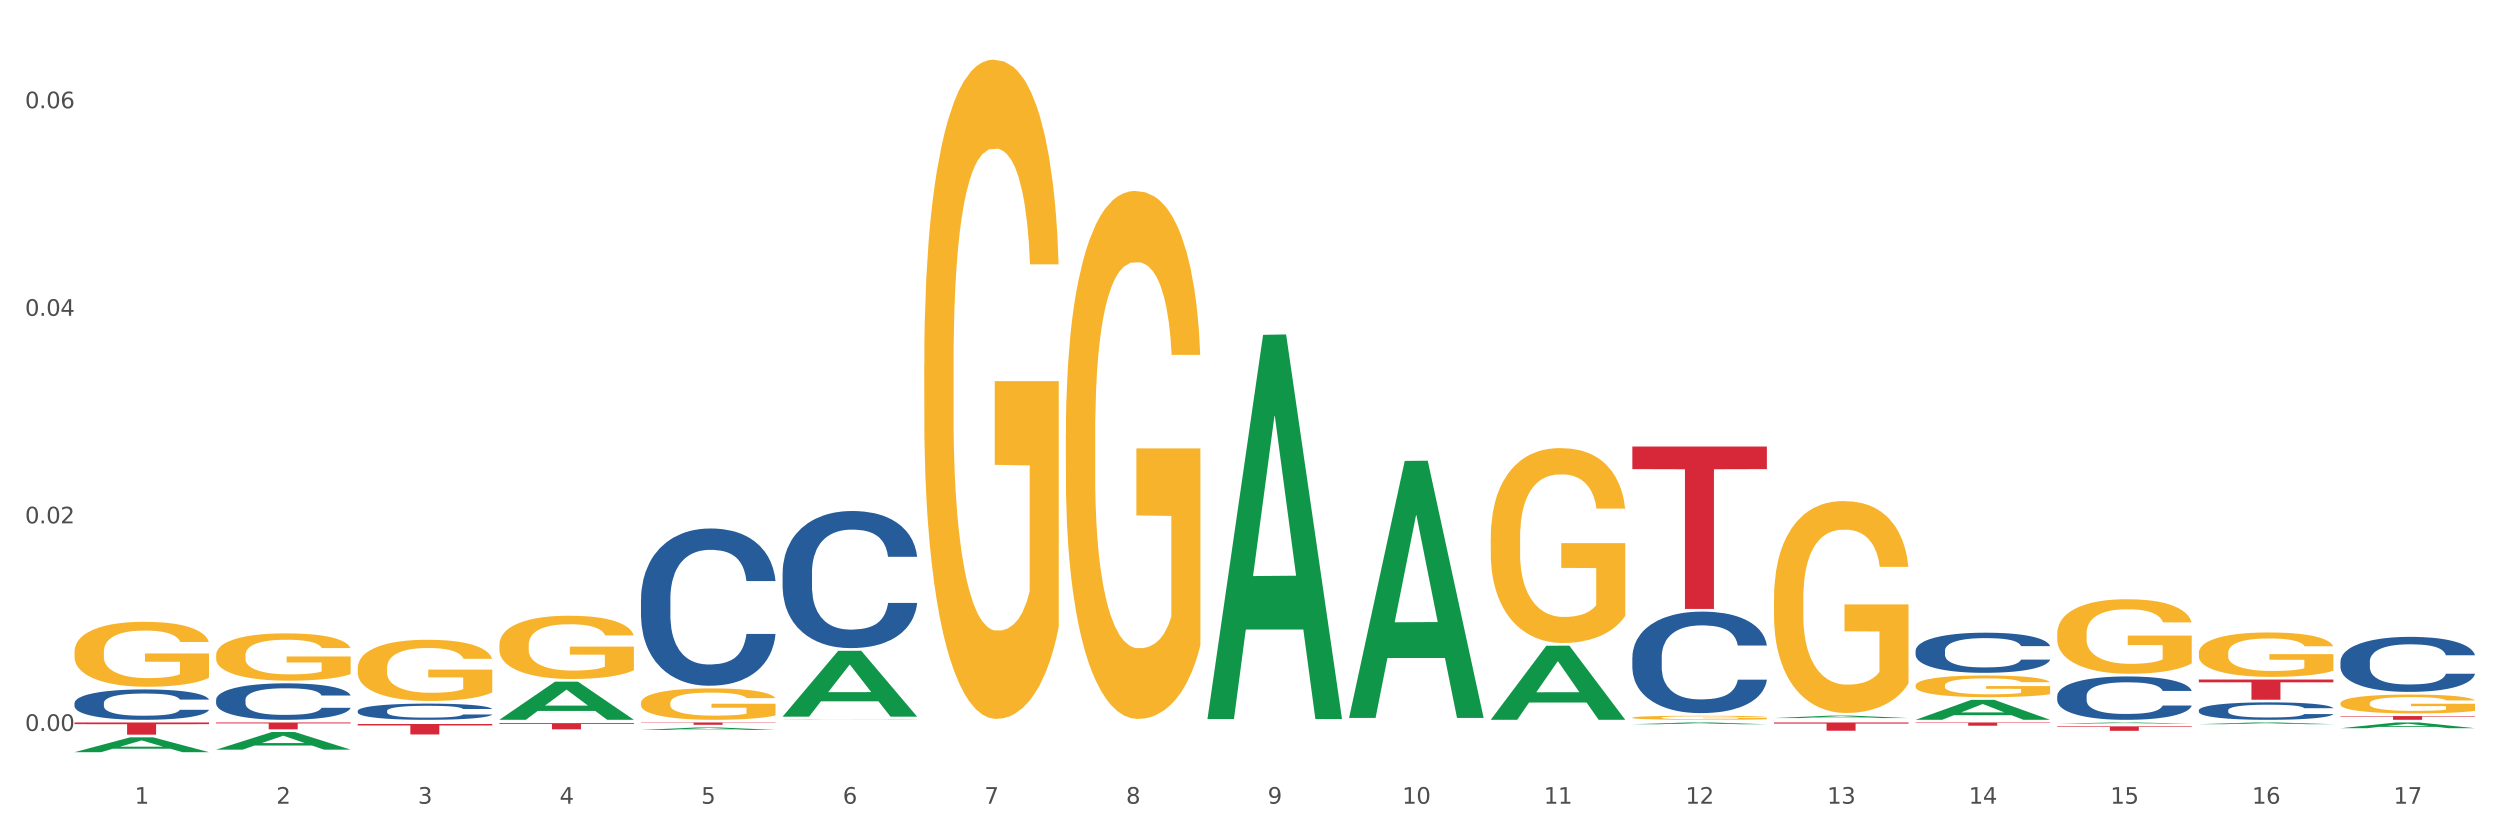
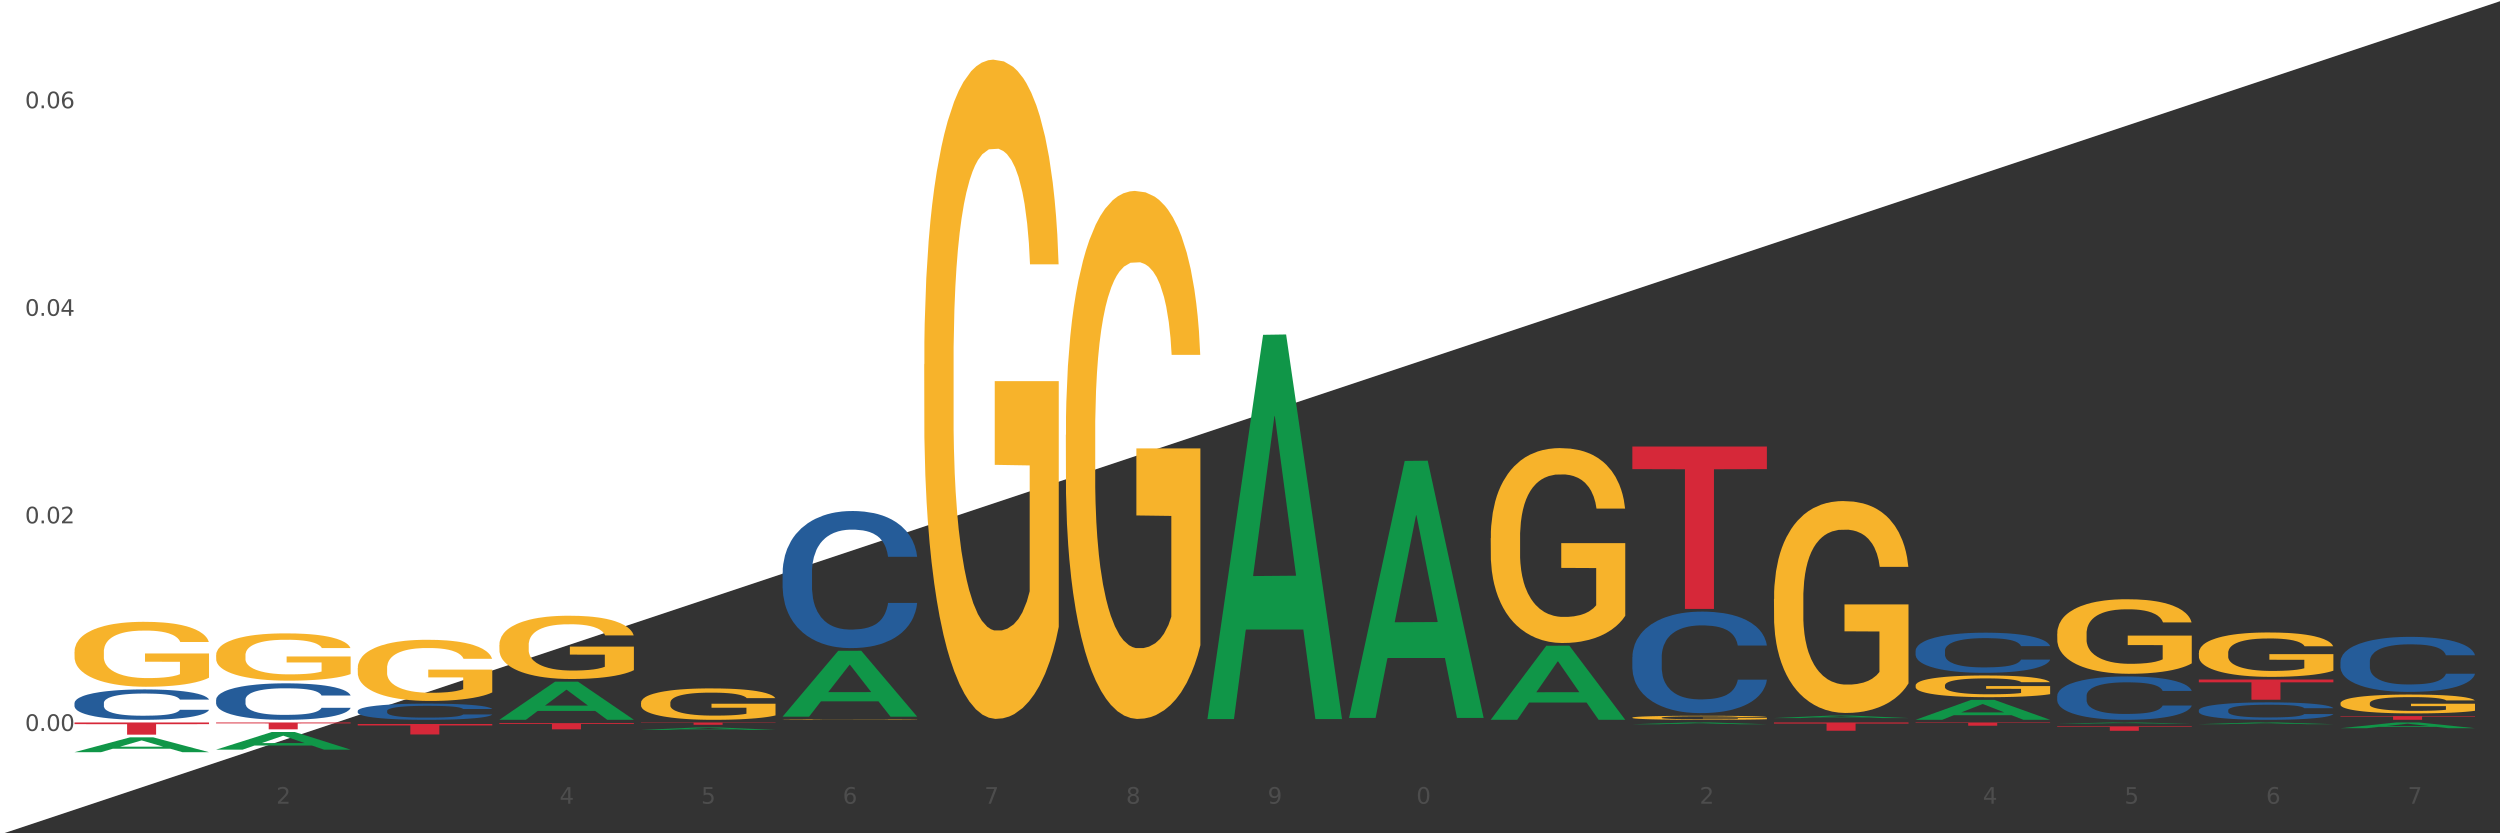
<svg xmlns="http://www.w3.org/2000/svg" xmlns:xlink="http://www.w3.org/1999/xlink" width="1080pt" height="360pt" viewBox="0 0 1080 360" version="1.1">
  <rect x="0" y="0" width="1080" height="360" fill="#333333" stroke="none" />
  <defs>
    <style type="text/css">*{stroke-linejoin: round; stroke-linecap: butt}</style>
  </defs>
  <g id="figure_1">
    <g id="patch_1">
-       <path d="M 0 360  L 1080 360  L 1080 0  L 0 0  z " style="fill: #ffffff; stroke: #ffffff; stroke-linejoin: miter" />
+       <path d="M 0 360  L 1080 0  L 0 0  z " style="fill: #ffffff; stroke: #ffffff; stroke-linejoin: miter" />
    </g>
    <g id="axes_1">
      <g id="matplotlib.axis_1">
        <g id="xtick_1">
          <g id="text_1">
            <g style="fill: #4d4d4d" transform="translate(58.182 347.204) scale(0.096 -0.096)">
              <defs>
-                 <path id="DejaVuSans-31" d="M 794 531  L 1825 531  L 1825 4091  L 703 3866  L 703 4441  L 1819 4666  L 2450 4666  L 2450 531  L 3481 531  L 3481 0  L 794 0  L 794 531  z " transform="scale(0.016)" />
-               </defs>
+                 </defs>
              <use xlink:href="#DejaVuSans-31" />
            </g>
          </g>
        </g>
        <g id="xtick_2">
          <g id="text_2">
            <g style="fill: #4d4d4d" transform="translate(119.364 347.204) scale(0.096 -0.096)">
              <defs>
                <path id="DejaVuSans-32" d="M 1228 531  L 3431 531  L 3431 0  L 469 0  L 469 531  Q 828 903 1448 1529  Q 2069 2156 2228 2338  Q 2531 2678 2651 2914  Q 2772 3150 2772 3378  Q 2772 3750 2511 3984  Q 2250 4219 1831 4219  Q 1534 4219 1204 4116  Q 875 4013 500 3803  L 500 4441  Q 881 4594 1212 4672  Q 1544 4750 1819 4750  Q 2544 4750 2975 4387  Q 3406 4025 3406 3419  Q 3406 3131 3298 2873  Q 3191 2616 2906 2266  Q 2828 2175 2409 1742  Q 1991 1309 1228 531  z " transform="scale(0.016)" />
              </defs>
              <use xlink:href="#DejaVuSans-32" />
            </g>
          </g>
        </g>
        <g id="xtick_3">
          <g id="text_3">
            <g style="fill: #4d4d4d" transform="translate(180.545 347.204) scale(0.096 -0.096)">
              <defs>
-                 <path id="DejaVuSans-33" d="M 2597 2516  Q 3050 2419 3304 2112  Q 3559 1806 3559 1356  Q 3559 666 3084 287  Q 2609 -91 1734 -91  Q 1441 -91 1130 -33  Q 819 25 488 141  L 488 750  Q 750 597 1062 519  Q 1375 441 1716 441  Q 2309 441 2620 675  Q 2931 909 2931 1356  Q 2931 1769 2642 2001  Q 2353 2234 1838 2234  L 1294 2234  L 1294 2753  L 1863 2753  Q 2328 2753 2575 2939  Q 2822 3125 2822 3475  Q 2822 3834 2567 4026  Q 2313 4219 1838 4219  Q 1578 4219 1281 4162  Q 984 4106 628 3988  L 628 4550  Q 988 4650 1302 4700  Q 1616 4750 1894 4750  Q 2613 4750 3031 4423  Q 3450 4097 3450 3541  Q 3450 3153 3228 2886  Q 3006 2619 2597 2516  z " transform="scale(0.016)" />
-               </defs>
+                 </defs>
              <use xlink:href="#DejaVuSans-33" />
            </g>
          </g>
        </g>
        <g id="xtick_4">
          <g id="text_4">
            <g style="fill: #4d4d4d" transform="translate(241.726 347.204) scale(0.096 -0.096)">
              <defs>
                <path id="DejaVuSans-34" d="M 2419 4116  L 825 1625  L 2419 1625  L 2419 4116  z M 2253 4666  L 3047 4666  L 3047 1625  L 3713 1625  L 3713 1100  L 3047 1100  L 3047 0  L 2419 0  L 2419 1100  L 313 1100  L 313 1709  L 2253 4666  z " transform="scale(0.016)" />
              </defs>
              <use xlink:href="#DejaVuSans-34" />
            </g>
          </g>
        </g>
        <g id="xtick_5">
          <g id="text_5">
            <g style="fill: #4d4d4d" transform="translate(302.908 347.204) scale(0.096 -0.096)">
              <defs>
                <path id="DejaVuSans-35" d="M 691 4666  L 3169 4666  L 3169 4134  L 1269 4134  L 1269 2991  Q 1406 3038 1543 3061  Q 1681 3084 1819 3084  Q 2600 3084 3056 2656  Q 3513 2228 3513 1497  Q 3513 744 3044 326  Q 2575 -91 1722 -91  Q 1428 -91 1123 -41  Q 819 9 494 109  L 494 744  Q 775 591 1075 516  Q 1375 441 1709 441  Q 2250 441 2565 725  Q 2881 1009 2881 1497  Q 2881 1984 2565 2268  Q 2250 2553 1709 2553  Q 1456 2553 1204 2497  Q 953 2441 691 2322  L 691 4666  z " transform="scale(0.016)" />
              </defs>
              <use xlink:href="#DejaVuSans-35" />
            </g>
          </g>
        </g>
        <g id="xtick_6">
          <g id="text_6">
            <g style="fill: #4d4d4d" transform="translate(364.089 347.204) scale(0.096 -0.096)">
              <defs>
                <path id="DejaVuSans-36" d="M 2113 2584  Q 1688 2584 1439 2293  Q 1191 2003 1191 1497  Q 1191 994 1439 701  Q 1688 409 2113 409  Q 2538 409 2786 701  Q 3034 994 3034 1497  Q 3034 2003 2786 2293  Q 2538 2584 2113 2584  z M 3366 4563  L 3366 3988  Q 3128 4100 2886 4159  Q 2644 4219 2406 4219  Q 1781 4219 1451 3797  Q 1122 3375 1075 2522  Q 1259 2794 1537 2939  Q 1816 3084 2150 3084  Q 2853 3084 3261 2657  Q 3669 2231 3669 1497  Q 3669 778 3244 343  Q 2819 -91 2113 -91  Q 1303 -91 875 529  Q 447 1150 447 2328  Q 447 3434 972 4092  Q 1497 4750 2381 4750  Q 2619 4750 2861 4703  Q 3103 4656 3366 4563  z " transform="scale(0.016)" />
              </defs>
              <use xlink:href="#DejaVuSans-36" />
            </g>
          </g>
        </g>
        <g id="xtick_7">
          <g id="text_7">
            <g style="fill: #4d4d4d" transform="translate(425.271 347.204) scale(0.096 -0.096)">
              <defs>
                <path id="DejaVuSans-37" d="M 525 4666  L 3525 4666  L 3525 4397  L 1831 0  L 1172 0  L 2766 4134  L 525 4134  L 525 4666  z " transform="scale(0.016)" />
              </defs>
              <use xlink:href="#DejaVuSans-37" />
            </g>
          </g>
        </g>
        <g id="xtick_8">
          <g id="text_8">
            <g style="fill: #4d4d4d" transform="translate(486.452 347.204) scale(0.096 -0.096)">
              <defs>
                <path id="DejaVuSans-38" d="M 2034 2216  Q 1584 2216 1326 1975  Q 1069 1734 1069 1313  Q 1069 891 1326 650  Q 1584 409 2034 409  Q 2484 409 2743 651  Q 3003 894 3003 1313  Q 3003 1734 2745 1975  Q 2488 2216 2034 2216  z M 1403 2484  Q 997 2584 770 2862  Q 544 3141 544 3541  Q 544 4100 942 4425  Q 1341 4750 2034 4750  Q 2731 4750 3128 4425  Q 3525 4100 3525 3541  Q 3525 3141 3298 2862  Q 3072 2584 2669 2484  Q 3125 2378 3379 2068  Q 3634 1759 3634 1313  Q 3634 634 3220 271  Q 2806 -91 2034 -91  Q 1263 -91 848 271  Q 434 634 434 1313  Q 434 1759 690 2068  Q 947 2378 1403 2484  z M 1172 3481  Q 1172 3119 1398 2916  Q 1625 2713 2034 2713  Q 2441 2713 2670 2916  Q 2900 3119 2900 3481  Q 2900 3844 2670 4047  Q 2441 4250 2034 4250  Q 1625 4250 1398 4047  Q 1172 3844 1172 3481  z " transform="scale(0.016)" />
              </defs>
              <use xlink:href="#DejaVuSans-38" />
            </g>
          </g>
        </g>
        <g id="xtick_9">
          <g id="text_9">
            <g style="fill: #4d4d4d" transform="translate(547.634 347.204) scale(0.096 -0.096)">
              <defs>
                <path id="DejaVuSans-39" d="M 703 97  L 703 672  Q 941 559 1184 500  Q 1428 441 1663 441  Q 2288 441 2617 861  Q 2947 1281 2994 2138  Q 2813 1869 2534 1725  Q 2256 1581 1919 1581  Q 1219 1581 811 2004  Q 403 2428 403 3163  Q 403 3881 828 4315  Q 1253 4750 1959 4750  Q 2769 4750 3195 4129  Q 3622 3509 3622 2328  Q 3622 1225 3098 567  Q 2575 -91 1691 -91  Q 1453 -91 1209 -44  Q 966 3 703 97  z M 1959 2075  Q 2384 2075 2632 2365  Q 2881 2656 2881 3163  Q 2881 3666 2632 3958  Q 2384 4250 1959 4250  Q 1534 4250 1286 3958  Q 1038 3666 1038 3163  Q 1038 2656 1286 2365  Q 1534 2075 1959 2075  z " transform="scale(0.016)" />
              </defs>
              <use xlink:href="#DejaVuSans-39" />
            </g>
          </g>
        </g>
        <g id="xtick_10">
          <g id="text_10">
            <g style="fill: #4d4d4d" transform="translate(605.761 347.204) scale(0.096 -0.096)">
              <defs>
                <path id="DejaVuSans-30" d="M 2034 4250  Q 1547 4250 1301 3770  Q 1056 3291 1056 2328  Q 1056 1369 1301 889  Q 1547 409 2034 409  Q 2525 409 2770 889  Q 3016 1369 3016 2328  Q 3016 3291 2770 3770  Q 2525 4250 2034 4250  z M 2034 4750  Q 2819 4750 3233 4129  Q 3647 3509 3647 2328  Q 3647 1150 3233 529  Q 2819 -91 2034 -91  Q 1250 -91 836 529  Q 422 1150 422 2328  Q 422 3509 836 4129  Q 1250 4750 2034 4750  z " transform="scale(0.016)" />
              </defs>
              <use xlink:href="#DejaVuSans-31" />
              <use xlink:href="#DejaVuSans-30" transform="translate(63.623 0)" />
            </g>
          </g>
        </g>
        <g id="xtick_11">
          <g id="text_11">
            <g style="fill: #4d4d4d" transform="translate(666.942 347.204) scale(0.096 -0.096)">
              <use xlink:href="#DejaVuSans-31" />
              <use xlink:href="#DejaVuSans-31" transform="translate(63.623 0)" />
            </g>
          </g>
        </g>
        <g id="xtick_12">
          <g id="text_12">
            <g style="fill: #4d4d4d" transform="translate(728.124 347.204) scale(0.096 -0.096)">
              <use xlink:href="#DejaVuSans-31" />
              <use xlink:href="#DejaVuSans-32" transform="translate(63.623 0)" />
            </g>
          </g>
        </g>
        <g id="xtick_13">
          <g id="text_13">
            <g style="fill: #4d4d4d" transform="translate(789.305 347.204) scale(0.096 -0.096)">
              <use xlink:href="#DejaVuSans-31" />
              <use xlink:href="#DejaVuSans-33" transform="translate(63.623 0)" />
            </g>
          </g>
        </g>
        <g id="xtick_14">
          <g id="text_14">
            <g style="fill: #4d4d4d" transform="translate(850.487 347.204) scale(0.096 -0.096)">
              <use xlink:href="#DejaVuSans-31" />
              <use xlink:href="#DejaVuSans-34" transform="translate(63.623 0)" />
            </g>
          </g>
        </g>
        <g id="xtick_15">
          <g id="text_15">
            <g style="fill: #4d4d4d" transform="translate(911.668 347.204) scale(0.096 -0.096)">
              <use xlink:href="#DejaVuSans-31" />
              <use xlink:href="#DejaVuSans-35" transform="translate(63.623 0)" />
            </g>
          </g>
        </g>
        <g id="xtick_16">
          <g id="text_16">
            <g style="fill: #4d4d4d" transform="translate(972.849 347.204) scale(0.096 -0.096)">
              <use xlink:href="#DejaVuSans-31" />
              <use xlink:href="#DejaVuSans-36" transform="translate(63.623 0)" />
            </g>
          </g>
        </g>
        <g id="xtick_17">
          <g id="text_17">
            <g style="fill: #4d4d4d" transform="translate(1034.031 347.204) scale(0.096 -0.096)">
              <use xlink:href="#DejaVuSans-31" />
              <use xlink:href="#DejaVuSans-37" transform="translate(63.623 0)" />
            </g>
          </g>
        </g>
        <g id="xtick_18" />
        <g id="xtick_19" />
        <g id="xtick_20" />
        <g id="xtick_21" />
        <g id="xtick_22" />
        <g id="xtick_23" />
        <g id="xtick_24" />
        <g id="xtick_25" />
        <g id="xtick_26" />
        <g id="xtick_27" />
        <g id="xtick_28" />
        <g id="xtick_29" />
        <g id="xtick_30" />
        <g id="xtick_31" />
        <g id="xtick_32" />
        <g id="xtick_33" />
      </g>
      <g id="matplotlib.axis_2">
        <g id="ytick_1">
          <g id="text_18">
            <g style="fill: #4d4d4d" transform="translate(10.8 315.755) scale(0.096 -0.096)">
              <defs>
                <path id="DejaVuSans-2e" d="M 684 794  L 1344 794  L 1344 0  L 684 0  L 684 794  z " transform="scale(0.016)" />
              </defs>
              <use xlink:href="#DejaVuSans-30" />
              <use xlink:href="#DejaVuSans-2e" transform="translate(63.623 0)" />
              <use xlink:href="#DejaVuSans-30" transform="translate(95.41 0)" />
              <use xlink:href="#DejaVuSans-30" transform="translate(159.033 0)" />
            </g>
          </g>
        </g>
        <g id="ytick_2">
          <g id="text_19">
            <g style="fill: #4d4d4d" transform="translate(10.8 226.092) scale(0.096 -0.096)">
              <use xlink:href="#DejaVuSans-30" />
              <use xlink:href="#DejaVuSans-2e" transform="translate(63.623 0)" />
              <use xlink:href="#DejaVuSans-30" transform="translate(95.41 0)" />
              <use xlink:href="#DejaVuSans-32" transform="translate(159.033 0)" />
            </g>
          </g>
        </g>
        <g id="ytick_3">
          <g id="text_20">
            <g style="fill: #4d4d4d" transform="translate(10.8 136.43) scale(0.096 -0.096)">
              <use xlink:href="#DejaVuSans-30" />
              <use xlink:href="#DejaVuSans-2e" transform="translate(63.623 0)" />
              <use xlink:href="#DejaVuSans-30" transform="translate(95.41 0)" />
              <use xlink:href="#DejaVuSans-34" transform="translate(159.033 0)" />
            </g>
          </g>
        </g>
        <g id="ytick_4">
          <g id="text_21">
            <g style="fill: #4d4d4d" transform="translate(10.8 46.768) scale(0.096 -0.096)">
              <use xlink:href="#DejaVuSans-30" />
              <use xlink:href="#DejaVuSans-2e" transform="translate(63.623 0)" />
              <use xlink:href="#DejaVuSans-30" transform="translate(95.41 0)" />
              <use xlink:href="#DejaVuSans-36" transform="translate(159.033 0)" />
            </g>
          </g>
        </g>
        <g id="ytick_5" />
        <g id="ytick_6" />
        <g id="ytick_7" />
      </g>
      <g id="PolyCollection_1">
        <path d="M 32.175 324.937  L 32.235 324.931  L 56.203 318.524  L 66.15 318.518  L 90.297 324.95  L 78.793 324.95  L 73.58 323.452  L 48.833 323.452  L 48.653 323.476  L 43.62 324.95  L 32.175 324.95  L 32.175 324.937  L 51.949 322.558  L 70.464 322.552  L 61.296 319.889  L 61.176 319.877  L 61.056 319.895  L 51.889 322.552  L 51.949 322.558  L 32.175 324.937  z " clip-path="url(#p0f2662881b)" style="fill: #109648" />
-         <path d="M 276.901 258.83  L 276.969 258.768  L 276.969 257.031  L 277.175 254.673  L 277.931 250.33  L 278.893 247.041  L 280.542 243.194  L 281.435 241.581  L 282.603 239.781  L 285.008 236.865  L 287.756 234.383  L 289.679 233.018  L 291.122 232.15  L 294.351 230.598  L 296.206 229.916  L 298.13 229.357  L 299.779 228.985  L 302.527 228.551  L 304.725 228.365  L 307.267 228.303  L 309.397 228.365  L 312.214 228.613  L 316.336 229.357  L 317.916 229.792  L 320.046 230.536  L 322.244 231.529  L 324.031 232.522  L 326.092 233.949  L 328.221 235.81  L 330.283 238.168  L 331.725 240.34  L 332.893 242.636  L 333.924 245.428  L 334.679 248.468  L 335.023 251.012  L 322.45 251.012  L 322.107 248.716  L 321.42 246.234  L 320.733 244.559  L 319.977 243.194  L 318.809 241.643  L 317.779 240.65  L 316.061 239.471  L 314.481 238.727  L 313.176 238.292  L 311.595 237.92  L 308.229 237.548  L 305.824 237.548  L 304.313 237.672  L 302.458 237.982  L 300.878 238.416  L 299.023 239.161  L 297.58 239.968  L 296.137 241.022  L 295.313 241.767  L 294.076 243.132  L 293.252 244.249  L 292.153 246.172  L 291.534 247.537  L 290.435 251.074  L 289.954 253.68  L 289.748 255.48  L 289.611 257.465  L 289.611 267.145  L 290.023 271.488  L 290.366 273.349  L 290.916 275.459  L 291.947 278.189  L 293.458 280.857  L 295.038 282.781  L 296.343 283.96  L 297.58 284.828  L 298.817 285.511  L 300.328 286.131  L 301.565 286.504  L 303.42 286.876  L 305.618 287.062  L 307.336 287.062  L 310.84 286.752  L 312.42 286.442  L 313.931 286.007  L 315.58 285.325  L 316.886 284.58  L 317.641 284.022  L 318.878 282.843  L 319.84 281.602  L 320.664 280.175  L 321.214 278.934  L 321.832 277.072  L 322.313 274.963  L 322.45 273.846  L 335.023 273.846  L 334.748 276.08  L 334.267 278.251  L 333.305 281.168  L 332.55 282.843  L 331.382 284.89  L 330.145 286.628  L 328.428 288.551  L 326.847 289.978  L 325.199 291.219  L 323.412 292.336  L 320.183 293.887  L 319.015 294.322  L 316.542 295.066  L 314.618 295.501  L 311.802 295.935  L 308.916 296.183  L 305.893 296.245  L 303.214 296.121  L 300.26 295.749  L 298.405 295.377  L 296.343 294.818  L 293.939 293.949  L 291.672 292.895  L 289.542 291.654  L 287.55 290.227  L 285.695 288.613  L 283.29 285.945  L 281.504 283.339  L 280.198 280.919  L 279.305 278.872  L 278.412 276.266  L 277.931 274.466  L 277.175 270.123  L 276.901 266.09  L 276.901 258.83  z " clip-path="url(#p0f2662881b)" style="fill: #255c99" />
        <path d="M 154.538 307.107  L 154.607 307.101  L 154.607 306.922  L 154.813 306.679  L 155.568 306.232  L 156.53 305.893  L 158.179 305.496  L 159.072 305.33  L 160.24 305.145  L 162.645 304.844  L 165.393 304.589  L 167.317 304.448  L 168.759 304.358  L 171.988 304.199  L 173.843 304.128  L 175.767 304.071  L 177.416 304.032  L 180.164 303.988  L 182.362 303.968  L 184.904 303.962  L 187.034 303.968  L 189.851 303.994  L 193.973 304.071  L 195.553 304.116  L 197.683 304.192  L 199.882 304.295  L 201.668 304.397  L 203.729 304.544  L 205.859 304.736  L 207.92 304.979  L 209.362 305.202  L 210.53 305.439  L 211.561 305.726  L 212.317 306.04  L 212.66 306.302  L 200.088 306.302  L 199.744 306.065  L 199.057 305.81  L 198.37 305.637  L 197.614 305.496  L 196.446 305.337  L 195.416 305.234  L 193.698 305.113  L 192.118 305.036  L 190.813 304.991  L 189.233 304.953  L 185.866 304.915  L 183.462 304.915  L 181.95 304.927  L 180.095 304.959  L 178.515 305.004  L 176.66 305.081  L 175.217 305.164  L 173.775 305.273  L 172.95 305.349  L 171.713 305.49  L 170.889 305.605  L 169.79 305.803  L 169.171 305.944  L 168.072 306.308  L 167.591 306.577  L 167.385 306.762  L 167.248 306.967  L 167.248 307.964  L 167.66 308.411  L 168.004 308.603  L 168.553 308.821  L 169.584 309.102  L 171.095 309.377  L 172.675 309.575  L 173.981 309.696  L 175.217 309.786  L 176.454 309.856  L 177.965 309.92  L 179.202 309.958  L 181.057 309.997  L 183.255 310.016  L 184.973 310.016  L 188.477 309.984  L 190.057 309.952  L 191.568 309.907  L 193.217 309.837  L 194.523 309.76  L 195.278 309.703  L 196.515 309.581  L 197.477 309.453  L 198.301 309.306  L 198.851 309.179  L 199.469 308.987  L 199.95 308.769  L 200.088 308.654  L 212.66 308.654  L 212.385 308.885  L 211.904 309.108  L 210.943 309.409  L 210.187 309.581  L 209.019 309.792  L 207.782 309.971  L 206.065 310.169  L 204.485 310.316  L 202.836 310.444  L 201.049 310.559  L 197.82 310.719  L 196.652 310.764  L 194.179 310.841  L 192.256 310.885  L 189.439 310.93  L 186.553 310.956  L 183.53 310.962  L 180.851 310.949  L 177.897 310.911  L 176.042 310.873  L 173.981 310.815  L 171.576 310.726  L 169.309 310.617  L 167.179 310.489  L 165.187 310.342  L 163.332 310.176  L 160.927 309.901  L 159.141 309.632  L 157.836 309.383  L 156.942 309.172  L 156.049 308.904  L 155.568 308.718  L 154.813 308.271  L 154.538 307.855  L 154.538 307.107  z " clip-path="url(#p0f2662881b)" style="fill: #255c99" />
        <path d="M 93.356 302.283  L 93.425 302.269  L 93.425 301.866  L 93.631 301.319  L 94.387 300.311  L 95.349 299.548  L 96.998 298.656  L 97.891 298.282  L 99.059 297.864  L 101.463 297.188  L 104.211 296.612  L 106.135 296.296  L 107.578 296.094  L 110.807 295.734  L 112.662 295.576  L 114.585 295.446  L 116.234 295.36  L 118.982 295.259  L 121.181 295.216  L 123.723 295.202  L 125.853 295.216  L 128.67 295.274  L 132.792 295.446  L 134.372 295.547  L 136.502 295.72  L 138.7 295.95  L 140.486 296.18  L 142.547 296.511  L 144.677 296.943  L 146.738 297.49  L 148.181 297.994  L 149.349 298.526  L 150.38 299.174  L 151.135 299.879  L 151.479 300.47  L 138.906 300.47  L 138.563 299.937  L 137.876 299.361  L 137.189 298.973  L 136.433 298.656  L 135.265 298.296  L 134.234 298.066  L 132.517 297.792  L 130.937 297.62  L 129.631 297.519  L 128.051 297.433  L 124.685 297.346  L 122.28 297.346  L 120.769 297.375  L 118.914 297.447  L 117.334 297.548  L 115.479 297.72  L 114.036 297.908  L 112.593 298.152  L 111.769 298.325  L 110.532 298.642  L 109.708 298.901  L 108.608 299.347  L 107.99 299.664  L 106.891 300.484  L 106.41 301.088  L 106.204 301.506  L 106.066 301.966  L 106.066 304.212  L 106.479 305.219  L 106.822 305.651  L 107.372 306.14  L 108.402 306.774  L 109.914 307.393  L 111.494 307.839  L 112.799 308.112  L 114.036 308.314  L 115.273 308.472  L 116.784 308.616  L 118.021 308.702  L 119.876 308.789  L 122.074 308.832  L 123.792 308.832  L 127.295 308.76  L 128.876 308.688  L 130.387 308.587  L 132.036 308.429  L 133.341 308.256  L 134.097 308.127  L 135.334 307.853  L 136.296 307.565  L 137.12 307.234  L 137.67 306.946  L 138.288 306.515  L 138.769 306.025  L 138.906 305.766  L 151.479 305.766  L 151.204 306.284  L 150.723 306.788  L 149.761 307.465  L 149.005 307.853  L 147.838 308.328  L 146.601 308.731  L 144.883 309.177  L 143.303 309.508  L 141.654 309.796  L 139.868 310.055  L 136.639 310.415  L 135.471 310.516  L 132.998 310.689  L 131.074 310.789  L 128.257 310.89  L 125.372 310.948  L 122.349 310.962  L 119.669 310.933  L 116.715 310.847  L 114.86 310.761  L 112.799 310.631  L 110.395 310.43  L 108.127 310.185  L 105.998 309.897  L 104.005 309.566  L 102.15 309.192  L 99.746 308.573  L 97.959 307.968  L 96.654 307.407  L 95.761 306.932  L 94.868 306.328  L 94.387 305.91  L 93.631 304.903  L 93.356 303.967  L 93.356 302.283  z " clip-path="url(#p0f2662881b)" style="fill: #255c99" />
        <path d="M 32.175 303.731  L 32.244 303.719  L 32.244 303.384  L 32.45 302.928  L 33.206 302.089  L 34.167 301.453  L 35.816 300.71  L 36.709 300.398  L 37.877 300.05  L 40.282 299.487  L 43.03 299.007  L 44.954 298.743  L 46.396 298.575  L 49.625 298.275  L 51.48 298.144  L 53.404 298.036  L 55.053 297.964  L 57.801 297.88  L 60 297.844  L 62.542 297.832  L 64.671 297.844  L 67.488 297.892  L 71.61 298.036  L 73.19 298.12  L 75.32 298.263  L 77.519 298.455  L 79.305 298.647  L 81.366 298.923  L 83.496 299.283  L 85.557 299.738  L 87 300.158  L 88.168 300.602  L 89.198 301.141  L 89.954 301.729  L 90.297 302.221  L 77.725 302.221  L 77.381 301.777  L 76.694 301.297  L 76.007 300.973  L 75.251 300.71  L 74.084 300.41  L 73.053 300.218  L 71.335 299.99  L 69.755 299.846  L 68.45 299.762  L 66.87 299.69  L 63.503 299.618  L 61.099 299.618  L 59.587 299.642  L 57.732 299.702  L 56.152 299.786  L 54.297 299.93  L 52.854 300.086  L 51.412 300.29  L 50.587 300.434  L 49.351 300.698  L 48.526 300.914  L 47.427 301.285  L 46.809 301.549  L 45.709 302.233  L 45.228 302.736  L 45.022 303.084  L 44.885 303.468  L 44.885 305.338  L 45.297 306.178  L 45.641 306.537  L 46.19 306.945  L 47.221 307.473  L 48.732 307.988  L 50.312 308.36  L 51.618 308.588  L 52.854 308.756  L 54.091 308.888  L 55.603 309.008  L 56.839 309.08  L 58.694 309.151  L 60.893 309.187  L 62.61 309.187  L 66.114 309.127  L 67.694 309.068  L 69.206 308.984  L 70.855 308.852  L 72.16 308.708  L 72.916 308.6  L 74.152 308.372  L 75.114 308.132  L 75.939 307.856  L 76.488 307.617  L 77.106 307.257  L 77.587 306.849  L 77.725 306.633  L 90.297 306.633  L 90.023 307.065  L 89.542 307.485  L 88.58 308.048  L 87.824 308.372  L 86.656 308.768  L 85.419 309.104  L 83.702 309.475  L 82.122 309.751  L 80.473 309.991  L 78.687 310.207  L 75.458 310.506  L 74.29 310.59  L 71.816 310.734  L 69.893 310.818  L 67.076 310.902  L 64.19 310.95  L 61.167 310.962  L 58.488 310.938  L 55.534 310.866  L 53.679 310.794  L 51.618 310.686  L 49.213 310.518  L 46.946 310.315  L 44.816 310.075  L 42.824 309.799  L 40.969 309.487  L 38.564 308.972  L 36.778 308.468  L 35.473 308  L 34.58 307.605  L 33.686 307.101  L 33.206 306.753  L 32.45 305.914  L 32.175 305.134  L 32.175 303.731  z " clip-path="url(#p0f2662881b)" style="fill: #255c99" />
        <path d="M 93.356 283.061  L 93.425 283.042  L 93.425 282.37  L 93.562 281.791  L 94.248 280.391  L 95.278 279.234  L 96.033 278.618  L 96.787 278.114  L 97.68 277.61  L 98.778 277.087  L 100.768 276.321  L 102.003 275.929  L 103.512 275.519  L 106.257 274.921  L 108.247 274.585  L 110.306 274.305  L 113.668 273.969  L 115.864 273.82  L 118.197 273.708  L 121.011 273.633  L 123.138 273.614  L 127.804 273.671  L 131.784 273.839  L 133.706 273.969  L 136.176 274.193  L 137.48 274.343  L 139.607 274.641  L 141.803 275.033  L 143.313 275.369  L 145.577 276.004  L 147.293 276.639  L 148.871 277.423  L 149.695 277.964  L 150.312 278.468  L 150.861 279.047  L 151.41 279.962  L 139.058 279.962  L 138.578 279.308  L 137.823 278.692  L 136.725 278.095  L 135.764 277.722  L 134.118 277.255  L 132.608 276.956  L 131.03 276.732  L 129.108 276.545  L 127.599 276.452  L 125.471 276.377  L 121.285 276.396  L 118.472 276.545  L 116.55 276.732  L 115.315 276.9  L 114.217 277.087  L 112.982 277.348  L 111.541 277.74  L 110.512 278.095  L 109.482 278.543  L 108.659 278.991  L 107.904 279.514  L 107.287 280.074  L 106.806 280.652  L 106.394 281.362  L 106.051 282.538  L 106.051 285.095  L 106.189 285.674  L 106.532 286.44  L 106.943 287.018  L 107.63 287.709  L 108.247 288.176  L 109.414 288.848  L 110.718 289.408  L 111.747 289.763  L 112.776 290.061  L 114.56 290.472  L 116.55 290.808  L 118.266 291.013  L 120.599 291.2  L 122.177 291.275  L 123.55 291.312  L 126.912 291.312  L 129.314 291.256  L 131.99 291.125  L 134.049 290.957  L 135.764 290.752  L 137.686 290.416  L 138.921 290.099  L 138.921 286.197  L 123.824 286.178  L 123.824 283.583  L 151.479 283.583  L 151.479 291.2  L 150.312 291.592  L 149.008 291.947  L 147.636 292.264  L 145.577 292.656  L 143.107 293.03  L 140.911 293.291  L 138.578 293.515  L 135.833 293.72  L 132.265 293.907  L 130.069 293.982  L 127.324 294.038  L 124.099 294.056  L 121.285 294.019  L 118.54 293.926  L 115.658 293.758  L 112.845 293.515  L 110.718 293.272  L 108.59 292.974  L 106.326 292.581  L 104.542 292.208  L 103.169 291.872  L 101.66 291.443  L 100.013 290.883  L 98.778 290.379  L 97.68 289.856  L 96.513 289.184  L 95.69 288.605  L 94.866 287.877  L 94.386 287.336  L 93.837 286.496  L 93.425 285.32  L 93.356 283.061  z " clip-path="url(#p0f2662881b)" style="fill: #f7b32b" />
        <path d="M 32.175 312.108  L 90.297 312.108  L 90.297 312.839  L 67.434 312.844  L 67.434 317.373  L 54.901 317.373  L 54.901 312.844  L 32.175 312.839  L 32.175 312.112  L 32.175 312.108  z " clip-path="url(#p0f2662881b)" style="fill: #d62839" />
        <path d="M 338.082 247.366  L 338.151 247.312  L 338.151 245.797  L 338.357 243.742  L 339.113 239.955  L 340.074 237.088  L 341.723 233.735  L 342.616 232.328  L 343.784 230.76  L 346.189 228.217  L 348.937 226.054  L 350.861 224.863  L 352.304 224.106  L 355.533 222.754  L 357.387 222.159  L 359.311 221.672  L 360.96 221.348  L 363.708 220.969  L 365.907 220.807  L 368.449 220.753  L 370.578 220.807  L 373.395 221.023  L 377.517 221.672  L 379.097 222.051  L 381.227 222.7  L 383.426 223.565  L 385.212 224.431  L 387.273 225.675  L 389.403 227.298  L 391.464 229.353  L 392.907 231.246  L 394.075 233.248  L 395.105 235.682  L 395.861 238.332  L 396.204 240.55  L 383.632 240.55  L 383.288 238.549  L 382.601 236.385  L 381.914 234.925  L 381.159 233.735  L 379.991 232.382  L 378.96 231.517  L 377.243 230.489  L 375.662 229.84  L 374.357 229.461  L 372.777 229.137  L 369.41 228.812  L 367.006 228.812  L 365.494 228.92  L 363.639 229.191  L 362.059 229.569  L 360.204 230.219  L 358.762 230.922  L 357.319 231.841  L 356.494 232.49  L 355.258 233.68  L 354.433 234.654  L 353.334 236.331  L 352.716 237.521  L 351.616 240.604  L 351.136 242.876  L 350.929 244.445  L 350.792 246.176  L 350.792 254.614  L 351.204 258.4  L 351.548 260.023  L 352.097 261.862  L 353.128 264.242  L 354.639 266.568  L 356.22 268.245  L 357.525 269.273  L 358.762 270.03  L 359.998 270.625  L 361.51 271.166  L 362.746 271.491  L 364.601 271.815  L 366.8 271.978  L 368.517 271.978  L 372.021 271.707  L 373.601 271.437  L 375.113 271.058  L 376.762 270.463  L 378.067 269.814  L 378.823 269.327  L 380.059 268.299  L 381.021 267.217  L 381.846 265.973  L 382.395 264.891  L 383.014 263.269  L 383.494 261.43  L 383.632 260.456  L 396.204 260.456  L 395.93 262.403  L 395.449 264.296  L 394.487 266.839  L 393.731 268.299  L 392.563 270.084  L 391.327 271.599  L 389.609 273.276  L 388.029 274.52  L 386.38 275.602  L 384.594 276.575  L 381.365 277.928  L 380.197 278.306  L 377.723 278.955  L 375.8 279.334  L 372.983 279.713  L 370.097 279.929  L 367.075 279.983  L 364.395 279.875  L 361.441 279.55  L 359.586 279.226  L 357.525 278.739  L 355.12 277.982  L 352.853 277.062  L 350.723 275.98  L 348.731 274.736  L 346.876 273.33  L 344.471 271.004  L 342.685 268.732  L 341.38 266.622  L 340.487 264.837  L 339.594 262.566  L 339.113 260.997  L 338.357 257.21  L 338.082 253.694  L 338.082 247.366  z " clip-path="url(#p0f2662881b)" style="fill: #255c99" />
        <path d="M 93.356 312.108  L 151.479 312.108  L 151.479 312.521  L 128.615 312.524  L 128.615 315.082  L 116.082 315.082  L 116.082 312.524  L 93.356 312.521  L 93.356 312.11  L 93.356 312.108  z " clip-path="url(#p0f2662881b)" style="fill: #d62839" />
        <path d="M 215.719 312.384  L 273.842 312.384  L 273.842 312.757  L 250.978 312.76  L 250.978 315.073  L 238.445 315.073  L 238.445 312.76  L 215.719 312.757  L 215.719 312.386  L 215.719 312.384  z " clip-path="url(#p0f2662881b)" style="fill: #d62839" />
        <path d="M 276.901 312.108  L 335.023 312.108  L 335.023 312.247  L 312.16 312.248  L 312.16 313.113  L 299.626 313.113  L 299.626 312.248  L 276.901 312.247  L 276.901 312.108  L 276.901 312.108  z " clip-path="url(#p0f2662881b)" style="fill: #d62839" />
        <path d="M 705.171 192.905  L 763.293 192.905  L 763.293 202.655  L 740.43 202.721  L 740.43 263.07  L 727.896 263.07  L 727.896 202.721  L 705.171 202.655  L 705.171 192.971  L 705.171 192.905  z " clip-path="url(#p0f2662881b)" style="fill: #d62839" />
        <path d="M 766.352 312.108  L 824.474 312.108  L 824.474 312.604  L 801.611 312.607  L 801.611 315.678  L 789.078 315.678  L 789.078 312.607  L 766.352 312.604  L 766.352 312.111  L 766.352 312.108  z " clip-path="url(#p0f2662881b)" style="fill: #d62839" />
        <path d="M 827.533 312.108  L 885.656 312.108  L 885.656 312.302  L 862.792 312.303  L 862.792 313.507  L 850.259 313.507  L 850.259 312.303  L 827.533 312.302  L 827.533 312.109  L 827.533 312.108  z " clip-path="url(#p0f2662881b)" style="fill: #d62839" />
        <path d="M 888.715 313.781  L 946.837 313.781  L 946.837 314.047  L 923.974 314.049  L 923.974 315.696  L 911.44 315.696  L 911.44 314.049  L 888.715 314.047  L 888.715 313.783  L 888.715 313.781  z " clip-path="url(#p0f2662881b)" style="fill: #d62839" />
        <path d="M 154.538 312.781  L 212.66 312.781  L 212.66 313.407  L 189.797 313.412  L 189.797 317.288  L 177.263 317.288  L 177.263 313.412  L 154.538 313.407  L 154.538 312.785  L 154.538 312.781  z " clip-path="url(#p0f2662881b)" style="fill: #d62839" />
        <path d="M 705.171 283.917  L 705.239 283.877  L 705.239 282.756  L 705.445 281.234  L 706.201 278.431  L 707.163 276.309  L 708.812 273.826  L 709.705 272.785  L 710.873 271.624  L 713.277 269.741  L 716.026 268.14  L 717.949 267.259  L 719.392 266.698  L 722.621 265.697  L 724.476 265.256  L 726.4 264.896  L 728.049 264.656  L 730.797 264.375  L 732.995 264.255  L 735.537 264.215  L 737.667 264.255  L 740.484 264.415  L 744.606 264.896  L 746.186 265.176  L 748.316 265.657  L 750.514 266.298  L 752.301 266.938  L 754.362 267.859  L 756.491 269.061  L 758.552 270.582  L 759.995 271.984  L 761.163 273.466  L 762.194 275.268  L 762.949 277.23  L 763.293 278.872  L 750.72 278.872  L 750.377 277.39  L 749.69 275.788  L 749.003 274.707  L 748.247 273.826  L 747.079 272.825  L 746.049 272.184  L 744.331 271.423  L 742.751 270.943  L 741.446 270.662  L 739.865 270.422  L 736.499 270.182  L 734.094 270.182  L 732.583 270.262  L 730.728 270.462  L 729.148 270.743  L 727.293 271.223  L 725.85 271.744  L 724.407 272.424  L 723.583 272.905  L 722.346 273.786  L 721.522 274.507  L 720.423 275.748  L 719.804 276.629  L 718.705 278.912  L 718.224 280.594  L 718.018 281.755  L 717.881 283.036  L 717.881 289.284  L 718.293 292.087  L 718.636 293.288  L 719.186 294.65  L 720.216 296.412  L 721.728 298.134  L 723.308 299.375  L 724.613 300.136  L 725.85 300.696  L 727.087 301.137  L 728.598 301.537  L 729.835 301.778  L 731.69 302.018  L 733.888 302.138  L 735.606 302.138  L 739.11 301.938  L 740.69 301.738  L 742.201 301.457  L 743.85 301.017  L 745.155 300.536  L 745.911 300.176  L 747.148 299.415  L 748.11 298.614  L 748.934 297.693  L 749.484 296.892  L 750.102 295.691  L 750.583 294.329  L 750.72 293.608  L 763.293 293.608  L 763.018 295.05  L 762.537 296.452  L 761.575 298.334  L 760.82 299.415  L 759.652 300.737  L 758.415 301.858  L 756.697 303.099  L 755.117 304.02  L 753.468 304.821  L 751.682 305.542  L 748.453 306.543  L 747.285 306.823  L 744.812 307.304  L 742.888 307.584  L 740.071 307.865  L 737.186 308.025  L 734.163 308.065  L 731.484 307.985  L 728.529 307.744  L 726.674 307.504  L 724.613 307.144  L 722.209 306.583  L 719.942 305.902  L 717.812 305.101  L 715.819 304.18  L 713.965 303.139  L 711.56 301.417  L 709.774 299.735  L 708.468 298.174  L 707.575 296.852  L 706.682 295.17  L 706.201 294.009  L 705.445 291.206  L 705.171 288.603  L 705.171 283.917  z " clip-path="url(#p0f2662881b)" style="fill: #255c99" />
        <path d="M 827.533 281.111  L 827.602 281.095  L 827.602 280.652  L 827.808 280.05  L 828.564 278.942  L 829.526 278.103  L 831.175 277.121  L 832.068 276.709  L 833.236 276.25  L 835.64 275.506  L 838.388 274.872  L 840.312 274.524  L 841.755 274.302  L 844.984 273.906  L 846.839 273.732  L 848.762 273.59  L 850.411 273.495  L 853.159 273.384  L 855.358 273.336  L 857.9 273.32  L 860.03 273.336  L 862.847 273.4  L 866.969 273.59  L 868.549 273.7  L 870.679 273.891  L 872.877 274.144  L 874.663 274.397  L 876.724 274.761  L 878.854 275.236  L 880.915 275.838  L 882.358 276.392  L 883.526 276.978  L 884.557 277.691  L 885.312 278.467  L 885.656 279.116  L 873.083 279.116  L 872.74 278.53  L 872.053 277.897  L 871.366 277.469  L 870.61 277.121  L 869.442 276.725  L 868.411 276.472  L 866.694 276.171  L 865.114 275.981  L 863.808 275.87  L 862.228 275.775  L 858.862 275.68  L 856.457 275.68  L 854.946 275.711  L 853.091 275.791  L 851.511 275.902  L 849.656 276.092  L 848.213 276.297  L 846.77 276.567  L 845.946 276.757  L 844.709 277.105  L 843.885 277.39  L 842.785 277.881  L 842.167 278.229  L 841.068 279.132  L 840.587 279.797  L 840.381 280.256  L 840.243 280.763  L 840.243 283.233  L 840.656 284.341  L 840.999 284.816  L 841.549 285.355  L 842.579 286.052  L 844.091 286.732  L 845.671 287.223  L 846.976 287.524  L 848.213 287.746  L 849.45 287.92  L 850.961 288.078  L 852.198 288.173  L 854.053 288.268  L 856.251 288.316  L 857.969 288.316  L 861.472 288.237  L 863.053 288.158  L 864.564 288.047  L 866.213 287.873  L 867.518 287.682  L 868.274 287.54  L 869.511 287.239  L 870.472 286.922  L 871.297 286.558  L 871.847 286.242  L 872.465 285.767  L 872.946 285.228  L 873.083 284.943  L 885.656 284.943  L 885.381 285.513  L 884.9 286.067  L 883.938 286.812  L 883.182 287.239  L 882.015 287.762  L 880.778 288.205  L 879.06 288.696  L 877.48 289.06  L 875.831 289.377  L 874.045 289.662  L 870.816 290.058  L 869.648 290.169  L 867.175 290.359  L 865.251 290.469  L 862.434 290.58  L 859.549 290.644  L 856.526 290.659  L 853.846 290.628  L 850.892 290.533  L 849.037 290.438  L 846.976 290.295  L 844.572 290.074  L 842.304 289.804  L 840.175 289.488  L 838.182 289.123  L 836.327 288.712  L 833.923 288.031  L 832.136 287.366  L 830.831 286.748  L 829.938 286.226  L 829.045 285.561  L 828.564 285.101  L 827.808 283.993  L 827.533 282.964  L 827.533 281.111  z " clip-path="url(#p0f2662881b)" style="fill: #255c99" />
        <path d="M 888.715 300.64  L 888.784 300.623  L 888.784 300.144  L 888.99 299.493  L 889.745 298.295  L 890.707 297.388  L 892.356 296.326  L 893.249 295.881  L 894.417 295.385  L 896.822 294.58  L 899.57 293.896  L 901.493 293.519  L 902.936 293.279  L 906.165 292.852  L 908.02 292.663  L 909.944 292.509  L 911.593 292.406  L 914.341 292.287  L 916.539 292.235  L 919.081 292.218  L 921.211 292.235  L 924.028 292.304  L 928.15 292.509  L 929.73 292.629  L 931.86 292.834  L 934.058 293.108  L 935.845 293.382  L 937.906 293.776  L 940.036 294.289  L 942.097 294.94  L 943.539 295.539  L 944.707 296.172  L 945.738 296.943  L 946.494 297.781  L 946.837 298.483  L 934.265 298.483  L 933.921 297.85  L 933.234 297.165  L 932.547 296.703  L 931.791 296.326  L 930.623 295.899  L 929.593 295.625  L 927.875 295.299  L 926.295 295.094  L 924.99 294.974  L 923.41 294.871  L 920.043 294.769  L 917.639 294.769  L 916.127 294.803  L 914.272 294.889  L 912.692 295.008  L 910.837 295.214  L 909.394 295.436  L 907.952 295.727  L 907.127 295.933  L 905.89 296.309  L 905.066 296.617  L 903.967 297.148  L 903.348 297.525  L 902.249 298.5  L 901.768 299.219  L 901.562 299.716  L 901.425 300.264  L 901.425 302.934  L 901.837 304.132  L 902.181 304.646  L 902.73 305.228  L 903.761 305.981  L 905.272 306.717  L 906.852 307.248  L 908.158 307.573  L 909.394 307.812  L 910.631 308.001  L 912.142 308.172  L 913.379 308.275  L 915.234 308.377  L 917.432 308.429  L 919.15 308.429  L 922.654 308.343  L 924.234 308.258  L 925.745 308.138  L 927.394 307.949  L 928.7 307.744  L 929.455 307.59  L 930.692 307.265  L 931.654 306.922  L 932.478 306.529  L 933.028 306.186  L 933.646 305.673  L 934.127 305.091  L 934.265 304.783  L 946.837 304.783  L 946.562 305.399  L 946.081 305.998  L 945.12 306.803  L 944.364 307.265  L 943.196 307.83  L 941.959 308.309  L 940.242 308.84  L 938.662 309.233  L 937.013 309.576  L 935.226 309.884  L 931.997 310.312  L 930.829 310.431  L 928.356 310.637  L 926.433 310.757  L 923.616 310.877  L 920.73 310.945  L 917.707 310.962  L 915.028 310.928  L 912.074 310.825  L 910.219 310.722  L 908.158 310.568  L 905.753 310.329  L 903.486 310.038  L 901.356 309.695  L 899.364 309.302  L 897.509 308.857  L 895.104 308.121  L 893.318 307.402  L 892.013 306.734  L 891.119 306.169  L 890.226 305.45  L 889.745 304.954  L 888.99 303.756  L 888.715 302.643  L 888.715 300.64  z " clip-path="url(#p0f2662881b)" style="fill: #255c99" />
        <path d="M 154.538 288.597  L 154.606 288.573  L 154.606 287.704  L 154.744 286.955  L 155.43 285.145  L 156.459 283.648  L 157.214 282.851  L 157.969 282.199  L 158.861 281.548  L 159.959 280.872  L 161.949 279.882  L 163.184 279.375  L 164.694 278.844  L 167.439 278.071  L 169.429 277.636  L 171.487 277.274  L 174.85 276.84  L 177.046 276.647  L 179.379 276.502  L 182.192 276.405  L 184.32 276.381  L 188.986 276.454  L 192.966 276.671  L 194.887 276.84  L 197.358 277.13  L 198.661 277.323  L 200.789 277.709  L 202.985 278.216  L 204.494 278.65  L 206.759 279.471  L 208.474 280.292  L 210.053 281.306  L 210.876 282.006  L 211.494 282.658  L 212.043 283.406  L 212.592 284.589  L 200.24 284.589  L 199.759 283.744  L 199.005 282.948  L 197.907 282.175  L 196.946 281.692  L 195.299 281.089  L 193.789 280.703  L 192.211 280.413  L 190.29 280.171  L 188.78 280.051  L 186.653 279.954  L 182.467 279.978  L 179.653 280.171  L 177.732 280.413  L 176.497 280.63  L 175.399 280.872  L 174.164 281.21  L 172.723 281.717  L 171.693 282.175  L 170.664 282.755  L 169.84 283.334  L 169.086 284.01  L 168.468 284.734  L 167.988 285.483  L 167.576 286.4  L 167.233 287.921  L 167.233 291.228  L 167.37 291.977  L 167.713 292.967  L 168.125 293.715  L 168.811 294.608  L 169.429 295.212  L 170.595 296.081  L 171.899 296.805  L 172.928 297.264  L 173.958 297.65  L 175.742 298.181  L 177.732 298.616  L 179.447 298.882  L 181.781 299.123  L 183.359 299.22  L 184.731 299.268  L 188.094 299.268  L 190.495 299.195  L 193.172 299.026  L 195.23 298.809  L 196.946 298.544  L 198.867 298.109  L 200.102 297.699  L 200.102 292.653  L 185.006 292.629  L 185.006 289.273  L 212.66 289.273  L 212.66 299.123  L 211.494 299.63  L 210.19 300.089  L 208.817 300.499  L 206.759 301.006  L 204.288 301.489  L 202.092 301.827  L 199.759 302.117  L 197.014 302.382  L 193.446 302.624  L 191.25 302.72  L 188.505 302.793  L 185.28 302.817  L 182.467 302.768  L 179.722 302.648  L 176.84 302.43  L 174.026 302.117  L 171.899 301.803  L 169.772 301.416  L 167.507 300.909  L 165.723 300.427  L 164.351 299.992  L 162.841 299.437  L 161.194 298.713  L 159.959 298.061  L 158.861 297.385  L 157.694 296.516  L 156.871 295.767  L 156.048 294.826  L 155.567 294.126  L 155.018 293.039  L 154.606 291.518  L 154.538 288.597  z " clip-path="url(#p0f2662881b)" style="fill: #f7b32b" />
        <path d="M 215.719 278.626  L 215.788 278.601  L 215.788 277.702  L 215.925 276.928  L 216.611 275.055  L 217.641 273.507  L 218.395 272.683  L 219.15 272.009  L 220.042 271.334  L 221.14 270.635  L 223.13 269.611  L 224.366 269.087  L 225.875 268.538  L 228.62 267.739  L 230.61 267.289  L 232.669 266.915  L 236.031 266.465  L 238.227 266.265  L 240.56 266.116  L 243.374 266.016  L 245.501 265.991  L 250.167 266.066  L 254.147 266.29  L 256.069 266.465  L 258.539 266.765  L 259.843 266.965  L 261.97 267.364  L 264.166 267.889  L 265.676 268.338  L 267.94 269.187  L 269.656 270.036  L 271.234 271.085  L 272.057 271.809  L 272.675 272.483  L 273.224 273.257  L 273.773 274.481  L 261.421 274.481  L 260.941 273.607  L 260.186 272.783  L 259.088 271.984  L 258.127 271.484  L 256.48 270.86  L 254.971 270.46  L 253.392 270.161  L 251.471 269.911  L 249.961 269.786  L 247.834 269.686  L 243.648 269.711  L 240.835 269.911  L 238.913 270.161  L 237.678 270.386  L 236.58 270.635  L 235.345 270.985  L 233.904 271.509  L 232.875 271.984  L 231.845 272.583  L 231.022 273.182  L 230.267 273.881  L 229.649 274.631  L 229.169 275.405  L 228.757 276.353  L 228.414 277.927  L 228.414 281.348  L 228.551 282.122  L 228.895 283.145  L 229.306 283.92  L 229.993 284.843  L 230.61 285.468  L 231.777 286.367  L 233.08 287.116  L 234.11 287.59  L 235.139 287.99  L 236.923 288.539  L 238.913 288.989  L 240.629 289.263  L 242.962 289.513  L 244.54 289.613  L 245.913 289.663  L 249.275 289.663  L 251.677 289.588  L 254.353 289.413  L 256.412 289.188  L 258.127 288.914  L 260.049 288.464  L 261.284 288.04  L 261.284 282.821  L 246.187 282.796  L 246.187 279.325  L 273.842 279.325  L 273.842 289.513  L 272.675 290.037  L 271.371 290.512  L 269.999 290.936  L 267.94 291.461  L 265.47 291.96  L 263.274 292.31  L 260.941 292.609  L 258.196 292.884  L 254.628 293.134  L 252.432 293.233  L 249.687 293.308  L 246.462 293.333  L 243.648 293.283  L 240.903 293.159  L 238.021 292.934  L 235.208 292.609  L 233.08 292.285  L 230.953 291.885  L 228.689 291.361  L 226.905 290.861  L 225.532 290.412  L 224.022 289.837  L 222.376 289.088  L 221.14 288.414  L 220.042 287.715  L 218.876 286.816  L 218.052 286.042  L 217.229 285.068  L 216.749 284.344  L 216.2 283.22  L 215.788 281.647  L 215.719 278.626  z " clip-path="url(#p0f2662881b)" style="fill: #f7b32b" />
        <path d="M 276.901 303.662  L 276.969 303.65  L 276.969 303.203  L 277.107 302.819  L 277.793 301.89  L 278.822 301.121  L 279.577 300.712  L 280.332 300.378  L 281.224 300.043  L 282.322 299.696  L 284.312 299.188  L 285.547 298.927  L 287.057 298.655  L 289.801 298.258  L 291.792 298.035  L 293.85 297.849  L 297.213 297.626  L 299.408 297.527  L 301.742 297.453  L 304.555 297.403  L 306.682 297.391  L 311.349 297.428  L 315.329 297.539  L 317.25 297.626  L 319.72 297.775  L 321.024 297.874  L 323.152 298.072  L 325.347 298.333  L 326.857 298.556  L 329.122 298.977  L 330.837 299.398  L 332.415 299.919  L 333.239 300.278  L 333.856 300.613  L 334.405 300.997  L 334.954 301.605  L 322.603 301.605  L 322.122 301.171  L 321.367 300.762  L 320.269 300.365  L 319.309 300.117  L 317.662 299.807  L 316.152 299.609  L 314.574 299.46  L 312.652 299.336  L 311.143 299.275  L 309.015 299.225  L 304.83 299.237  L 302.016 299.336  L 300.095 299.46  L 298.86 299.572  L 297.762 299.696  L 296.526 299.869  L 295.085 300.13  L 294.056 300.365  L 293.027 300.663  L 292.203 300.96  L 291.448 301.307  L 290.831 301.679  L 290.35 302.063  L 289.939 302.534  L 289.596 303.315  L 289.596 305.013  L 289.733 305.397  L 290.076 305.905  L 290.488 306.29  L 291.174 306.748  L 291.792 307.058  L 292.958 307.504  L 294.262 307.876  L 295.291 308.112  L 296.321 308.31  L 298.105 308.582  L 300.095 308.806  L 301.81 308.942  L 304.143 309.066  L 305.722 309.115  L 307.094 309.14  L 310.457 309.14  L 312.858 309.103  L 315.535 309.016  L 317.593 308.905  L 319.309 308.768  L 321.23 308.545  L 322.465 308.335  L 322.465 305.744  L 307.369 305.732  L 307.369 304.009  L 335.023 304.009  L 335.023 309.066  L 333.856 309.326  L 332.553 309.562  L 331.18 309.772  L 329.122 310.033  L 326.651 310.28  L 324.455 310.454  L 322.122 310.603  L 319.377 310.739  L 315.809 310.863  L 313.613 310.913  L 310.868 310.95  L 307.643 310.962  L 304.83 310.937  L 302.085 310.875  L 299.203 310.764  L 296.389 310.603  L 294.262 310.442  L 292.135 310.243  L 289.87 309.983  L 288.086 309.735  L 286.714 309.512  L 285.204 309.227  L 283.557 308.855  L 282.322 308.521  L 281.224 308.173  L 280.057 307.727  L 279.234 307.343  L 278.41 306.86  L 277.93 306.5  L 277.381 305.943  L 276.969 305.162  L 276.901 303.662  z " clip-path="url(#p0f2662881b)" style="fill: #f7b32b" />
        <path d="M 338.082 310.844  L 338.151 310.844  L 338.151 310.836  L 338.288 310.83  L 338.974 310.815  L 340.003 310.803  L 340.758 310.796  L 341.513 310.79  L 342.405 310.785  L 343.503 310.779  L 345.493 310.771  L 346.728 310.767  L 348.238 310.763  L 350.983 310.756  L 352.973 310.752  L 355.032 310.749  L 358.394 310.746  L 360.59 310.744  L 362.923 310.743  L 365.737 310.742  L 367.864 310.742  L 372.53 310.743  L 376.51 310.744  L 378.431 310.746  L 380.902 310.748  L 382.206 310.75  L 384.333 310.753  L 386.529 310.757  L 388.038 310.761  L 390.303 310.768  L 392.019 310.775  L 393.597 310.783  L 394.42 310.789  L 395.038 310.794  L 395.587 310.801  L 396.136 310.81  L 383.784 310.81  L 383.304 310.803  L 382.549 310.797  L 381.451 310.79  L 380.49 310.786  L 378.843 310.781  L 377.334 310.778  L 375.755 310.776  L 373.834 310.774  L 372.324 310.773  L 370.197 310.772  L 366.011 310.772  L 363.198 310.774  L 361.276 310.776  L 360.041 310.777  L 358.943 310.779  L 357.708 310.782  L 356.267 310.786  L 355.237 310.79  L 354.208 310.795  L 353.385 310.8  L 352.63 310.806  L 352.012 310.812  L 351.532 310.818  L 351.12 310.825  L 350.777 310.838  L 350.777 310.866  L 350.914 310.872  L 351.257 310.88  L 351.669 310.886  L 352.355 310.894  L 352.973 310.899  L 354.139 310.906  L 355.443 310.912  L 356.473 310.916  L 357.502 310.919  L 359.286 310.924  L 361.276 310.927  L 362.992 310.929  L 365.325 310.931  L 366.903 310.932  L 368.276 310.933  L 371.638 310.933  L 374.04 310.932  L 376.716 310.931  L 378.775 310.929  L 380.49 310.927  L 382.412 310.923  L 383.647 310.92  L 383.647 310.878  L 368.55 310.877  L 368.55 310.849  L 396.204 310.849  L 396.204 310.931  L 395.038 310.936  L 393.734 310.939  L 392.362 310.943  L 390.303 310.947  L 387.833 310.951  L 385.637 310.954  L 383.304 310.956  L 380.559 310.959  L 376.99 310.961  L 374.795 310.961  L 372.05 310.962  L 368.824 310.962  L 366.011 310.962  L 363.266 310.961  L 360.384 310.959  L 357.571 310.956  L 355.443 310.954  L 353.316 310.95  L 351.052 310.946  L 349.267 310.942  L 347.895 310.939  L 346.385 310.934  L 344.738 310.928  L 343.503 310.923  L 342.405 310.917  L 341.239 310.91  L 340.415 310.903  L 339.592 310.896  L 339.111 310.89  L 338.562 310.881  L 338.151 310.868  L 338.082 310.844  z " clip-path="url(#p0f2662881b)" style="fill: #f7b32b" />
        <path d="M 399.263 157.371  L 399.332 157.111  L 399.332 147.747  L 399.469 139.684  L 400.156 120.177  L 401.185 104.05  L 401.94 95.467  L 402.695 88.444  L 403.587 81.421  L 404.685 74.138  L 406.675 63.474  L 407.91 58.012  L 409.419 52.29  L 412.164 43.967  L 414.154 39.285  L 416.213 35.383  L 419.575 30.701  L 421.771 28.621  L 424.104 27.06  L 426.918 26.02  L 429.045 25.759  L 433.711 26.54  L 437.691 28.881  L 439.613 30.701  L 442.083 33.823  L 443.387 35.903  L 445.514 40.065  L 447.71 45.527  L 449.22 50.209  L 451.484 59.053  L 453.2 67.896  L 454.778 78.82  L 455.602 86.363  L 456.219 93.386  L 456.768 101.449  L 457.317 114.194  L 444.965 114.194  L 444.485 105.091  L 443.73 96.507  L 442.632 88.184  L 441.672 82.982  L 440.025 76.479  L 438.515 72.318  L 436.937 69.197  L 435.015 66.596  L 433.506 65.295  L 431.378 64.255  L 427.192 64.515  L 424.379 66.596  L 422.458 69.197  L 421.222 71.537  L 420.124 74.138  L 418.889 77.78  L 417.448 83.242  L 416.419 88.184  L 415.39 94.426  L 414.566 100.669  L 413.811 107.952  L 413.194 115.755  L 412.713 123.818  L 412.302 133.702  L 411.958 150.088  L 411.958 185.722  L 412.096 193.785  L 412.439 204.45  L 412.851 212.513  L 413.537 222.137  L 414.154 228.639  L 415.321 238.003  L 416.625 245.806  L 417.654 250.748  L 418.683 254.909  L 420.468 260.632  L 422.458 265.314  L 424.173 268.175  L 426.506 270.776  L 428.084 271.816  L 429.457 272.336  L 432.819 272.336  L 435.221 271.556  L 437.897 269.735  L 439.956 267.394  L 441.672 264.533  L 443.593 259.851  L 444.828 255.43  L 444.828 201.068  L 429.731 200.808  L 429.731 164.654  L 457.386 164.654  L 457.386 270.776  L 456.219 276.238  L 454.915 281.18  L 453.543 285.602  L 451.484 291.064  L 449.014 296.266  L 446.818 299.907  L 444.485 303.028  L 441.74 305.889  L 438.172 308.491  L 435.976 309.531  L 433.231 310.311  L 430.006 310.571  L 427.192 310.051  L 424.448 308.751  L 421.565 306.41  L 418.752 303.028  L 416.625 299.647  L 414.497 295.485  L 412.233 290.023  L 410.449 284.821  L 409.076 280.139  L 407.567 274.157  L 405.92 266.354  L 404.685 259.331  L 403.587 252.048  L 402.42 242.685  L 401.597 234.622  L 400.773 224.478  L 400.293 216.935  L 399.744 205.23  L 399.332 188.844  L 399.263 157.371  z " clip-path="url(#p0f2662881b)" style="fill: #f7b32b" />
        <path d="M 460.445 187.884  L 460.514 187.676  L 460.514 180.176  L 460.651 173.718  L 461.337 158.094  L 462.366 145.178  L 463.121 138.303  L 463.876 132.679  L 464.768 127.054  L 465.866 121.221  L 467.856 112.679  L 469.091 108.305  L 470.601 103.722  L 473.346 97.055  L 475.336 93.305  L 477.394 90.18  L 480.757 86.431  L 482.953 84.764  L 485.286 83.514  L 488.099 82.681  L 490.227 82.472  L 494.893 83.097  L 498.873 84.972  L 500.794 86.431  L 503.265 88.931  L 504.568 90.597  L 506.696 93.93  L 508.892 98.305  L 510.401 102.055  L 512.666 109.138  L 514.381 116.221  L 515.96 124.971  L 516.783 131.012  L 517.401 136.637  L 517.95 143.095  L 518.499 153.303  L 506.147 153.303  L 505.666 146.011  L 504.912 139.137  L 503.814 132.47  L 502.853 128.304  L 501.206 123.096  L 499.696 119.762  L 498.118 117.263  L 496.197 115.179  L 494.687 114.138  L 492.56 113.304  L 488.374 113.513  L 485.56 115.179  L 483.639 117.263  L 482.404 119.137  L 481.306 121.221  L 480.071 124.137  L 478.63 128.512  L 477.6 132.47  L 476.571 137.47  L 475.747 142.47  L 474.993 148.303  L 474.375 154.553  L 473.895 161.011  L 473.483 168.927  L 473.14 182.051  L 473.14 210.592  L 473.277 217.05  L 473.62 225.591  L 474.032 232.049  L 474.718 239.757  L 475.336 244.965  L 476.502 252.465  L 477.806 258.715  L 478.835 262.673  L 479.865 266.006  L 481.649 270.589  L 483.639 274.339  L 485.354 276.63  L 487.688 278.714  L 489.266 279.547  L 490.638 279.964  L 494.001 279.964  L 496.403 279.339  L 499.079 277.88  L 501.137 276.005  L 502.853 273.714  L 504.774 269.964  L 506.01 266.422  L 506.01 222.883  L 490.913 222.674  L 490.913 193.717  L 518.567 193.717  L 518.567 278.714  L 517.401 283.088  L 516.097 287.047  L 514.724 290.588  L 512.666 294.963  L 510.195 299.129  L 508 302.046  L 505.666 304.546  L 502.922 306.837  L 499.353 308.921  L 497.157 309.754  L 494.413 310.379  L 491.187 310.587  L 488.374 310.171  L 485.629 309.129  L 482.747 307.254  L 479.933 304.546  L 477.806 301.838  L 475.679 298.504  L 473.414 294.13  L 471.63 289.963  L 470.258 286.213  L 468.748 281.422  L 467.101 275.172  L 465.866 269.547  L 464.768 263.714  L 463.601 256.215  L 462.778 249.757  L 461.955 241.632  L 461.474 235.591  L 460.925 226.216  L 460.514 213.092  L 460.445 187.884  z " clip-path="url(#p0f2662881b)" style="fill: #f7b32b" />
        <path d="M 643.989 232.487  L 644.058 232.41  L 644.058 229.641  L 644.195 227.257  L 644.881 221.489  L 645.911 216.721  L 646.665 214.184  L 647.42 212.107  L 648.312 210.031  L 649.41 207.878  L 651.4 204.724  L 652.635 203.11  L 654.145 201.418  L 656.89 198.957  L 658.88 197.572  L 660.939 196.419  L 664.301 195.035  L 666.497 194.419  L 668.83 193.958  L 671.644 193.65  L 673.771 193.573  L 678.437 193.804  L 682.417 194.496  L 684.339 195.035  L 686.809 195.957  L 688.113 196.573  L 690.24 197.803  L 692.436 199.418  L 693.946 200.802  L 696.21 203.417  L 697.926 206.032  L 699.504 209.262  L 700.327 211.492  L 700.945 213.568  L 701.494 215.952  L 702.043 219.721  L 689.691 219.721  L 689.211 217.029  L 688.456 214.491  L 687.358 212.03  L 686.397 210.492  L 684.75 208.57  L 683.241 207.339  L 681.662 206.416  L 679.741 205.647  L 678.231 205.263  L 676.104 204.955  L 671.918 205.032  L 669.105 205.647  L 667.183 206.416  L 665.948 207.108  L 664.85 207.878  L 663.615 208.954  L 662.174 210.569  L 661.145 212.03  L 660.115 213.876  L 659.292 215.722  L 658.537 217.875  L 657.919 220.182  L 657.439 222.566  L 657.027 225.488  L 656.684 230.333  L 656.684 240.869  L 656.821 243.253  L 657.164 246.406  L 657.576 248.79  L 658.262 251.636  L 658.88 253.558  L 660.047 256.327  L 661.35 258.634  L 662.38 260.095  L 663.409 261.325  L 665.193 263.017  L 667.183 264.402  L 668.899 265.248  L 671.232 266.017  L 672.81 266.324  L 674.183 266.478  L 677.545 266.478  L 679.947 266.247  L 682.623 265.709  L 684.682 265.017  L 686.397 264.171  L 688.319 262.787  L 689.554 261.479  L 689.554 245.406  L 674.457 245.33  L 674.457 234.64  L 702.112 234.64  L 702.112 266.017  L 700.945 267.632  L 699.641 269.093  L 698.269 270.4  L 696.21 272.015  L 693.74 273.553  L 691.544 274.63  L 689.211 275.553  L 686.466 276.399  L 682.898 277.168  L 680.702 277.475  L 677.957 277.706  L 674.732 277.783  L 671.918 277.629  L 669.173 277.245  L 666.291 276.552  L 663.478 275.553  L 661.35 274.553  L 659.223 273.322  L 656.959 271.707  L 655.174 270.169  L 653.802 268.785  L 652.292 267.016  L 650.645 264.709  L 649.41 262.633  L 648.312 260.48  L 647.146 257.711  L 646.322 255.327  L 645.499 252.328  L 645.018 250.098  L 644.47 246.637  L 644.058 241.792  L 643.989 232.487  z " clip-path="url(#p0f2662881b)" style="fill: #f7b32b" />
        <path d="M 705.171 310.02  L 705.239 310.018  L 705.239 309.961  L 705.376 309.911  L 706.063 309.791  L 707.092 309.692  L 707.847 309.639  L 708.602 309.596  L 709.494 309.553  L 710.592 309.508  L 712.582 309.442  L 713.817 309.409  L 715.327 309.373  L 718.071 309.322  L 720.061 309.293  L 722.12 309.269  L 725.483 309.241  L 727.678 309.228  L 730.012 309.218  L 732.825 309.212  L 734.952 309.21  L 739.619 309.215  L 743.599 309.229  L 745.52 309.241  L 747.99 309.26  L 749.294 309.273  L 751.421 309.298  L 753.617 309.332  L 755.127 309.361  L 757.391 309.415  L 759.107 309.469  L 760.685 309.537  L 761.509 309.583  L 762.126 309.626  L 762.675 309.676  L 763.224 309.754  L 750.872 309.754  L 750.392 309.698  L 749.637 309.645  L 748.539 309.594  L 747.579 309.562  L 745.932 309.522  L 744.422 309.497  L 742.844 309.477  L 740.922 309.461  L 739.413 309.453  L 737.285 309.447  L 733.099 309.449  L 730.286 309.461  L 728.365 309.477  L 727.129 309.492  L 726.031 309.508  L 724.796 309.53  L 723.355 309.564  L 722.326 309.594  L 721.297 309.633  L 720.473 309.671  L 719.718 309.716  L 719.101 309.764  L 718.62 309.813  L 718.209 309.874  L 717.866 309.975  L 717.866 310.194  L 718.003 310.244  L 718.346 310.309  L 718.758 310.359  L 719.444 310.418  L 720.061 310.458  L 721.228 310.516  L 722.532 310.564  L 723.561 310.594  L 724.59 310.62  L 726.375 310.655  L 728.365 310.684  L 730.08 310.701  L 732.413 310.717  L 733.992 310.724  L 735.364 310.727  L 738.726 310.727  L 741.128 310.722  L 743.804 310.711  L 745.863 310.697  L 747.579 310.679  L 749.5 310.65  L 750.735 310.623  L 750.735 310.289  L 735.638 310.287  L 735.638 310.065  L 763.293 310.065  L 763.293 310.717  L 762.126 310.751  L 760.823 310.781  L 759.45 310.809  L 757.391 310.842  L 754.921 310.874  L 752.725 310.897  L 750.392 310.916  L 747.647 310.933  L 744.079 310.949  L 741.883 310.956  L 739.138 310.961  L 735.913 310.962  L 733.099 310.959  L 730.355 310.951  L 727.473 310.937  L 724.659 310.916  L 722.532 310.895  L 720.405 310.869  L 718.14 310.836  L 716.356 310.804  L 714.983 310.775  L 713.474 310.738  L 711.827 310.69  L 710.592 310.647  L 709.494 310.602  L 708.327 310.545  L 707.504 310.495  L 706.68 310.433  L 706.2 310.386  L 705.651 310.314  L 705.239 310.213  L 705.171 310.02  z " clip-path="url(#p0f2662881b)" style="fill: #f7b32b" />
        <path d="M 766.352 258.759  L 766.421 258.675  L 766.421 255.665  L 766.558 253.073  L 767.244 246.802  L 768.273 241.618  L 769.028 238.859  L 769.783 236.601  L 770.675 234.344  L 771.773 232.002  L 773.763 228.574  L 774.998 226.818  L 776.508 224.979  L 779.253 222.303  L 781.243 220.798  L 783.301 219.544  L 786.664 218.039  L 788.86 217.37  L 791.193 216.868  L 794.006 216.534  L 796.134 216.45  L 800.8 216.701  L 804.78 217.454  L 806.701 218.039  L 809.172 219.042  L 810.476 219.711  L 812.603 221.049  L 814.799 222.805  L 816.308 224.31  L 818.573 227.153  L 820.288 229.996  L 821.867 233.507  L 822.69 235.932  L 823.308 238.19  L 823.857 240.782  L 824.406 244.879  L 812.054 244.879  L 811.574 241.953  L 810.819 239.193  L 809.721 236.518  L 808.76 234.845  L 807.113 232.755  L 805.603 231.417  L 804.025 230.414  L 802.104 229.578  L 800.594 229.16  L 798.467 228.825  L 794.281 228.909  L 791.467 229.578  L 789.546 230.414  L 788.311 231.166  L 787.213 232.002  L 785.978 233.173  L 784.537 234.929  L 783.507 236.518  L 782.478 238.524  L 781.655 240.531  L 780.9 242.872  L 780.282 245.381  L 779.802 247.973  L 779.39 251.15  L 779.047 256.418  L 779.047 267.873  L 779.184 270.465  L 779.527 273.893  L 779.939 276.485  L 780.625 279.579  L 781.243 281.669  L 782.409 284.679  L 783.713 287.188  L 784.743 288.777  L 785.772 290.114  L 787.556 291.954  L 789.546 293.459  L 791.262 294.379  L 793.595 295.215  L 795.173 295.549  L 796.545 295.717  L 799.908 295.717  L 802.31 295.466  L 804.986 294.88  L 807.044 294.128  L 808.76 293.208  L 810.681 291.703  L 811.917 290.282  L 811.917 272.806  L 796.82 272.723  L 796.82 261.1  L 824.474 261.1  L 824.474 295.215  L 823.308 296.971  L 822.004 298.559  L 820.632 299.981  L 818.573 301.737  L 816.103 303.409  L 813.907 304.58  L 811.574 305.583  L 808.829 306.503  L 805.26 307.339  L 803.064 307.673  L 800.32 307.924  L 797.094 308.008  L 794.281 307.841  L 791.536 307.423  L 788.654 306.67  L 785.84 305.583  L 783.713 304.496  L 781.586 303.158  L 779.321 301.402  L 777.537 299.73  L 776.165 298.225  L 774.655 296.302  L 773.008 293.793  L 771.773 291.536  L 770.675 289.195  L 769.509 286.185  L 768.685 283.592  L 767.862 280.332  L 767.381 277.907  L 766.832 274.144  L 766.421 268.876  L 766.352 258.759  z " clip-path="url(#p0f2662881b)" style="fill: #f7b32b" />
        <path d="M 827.533 296.139  L 827.602 296.13  L 827.602 295.822  L 827.739 295.557  L 828.425 294.914  L 829.455 294.383  L 830.21 294.1  L 830.964 293.869  L 831.857 293.638  L 832.954 293.398  L 834.945 293.047  L 836.18 292.867  L 837.689 292.678  L 840.434 292.404  L 842.424 292.25  L 844.483 292.122  L 847.845 291.968  L 850.041 291.899  L 852.374 291.848  L 855.188 291.813  L 857.315 291.805  L 861.981 291.83  L 865.961 291.908  L 867.883 291.968  L 870.353 292.07  L 871.657 292.139  L 873.784 292.276  L 875.98 292.456  L 877.49 292.61  L 879.754 292.901  L 881.47 293.192  L 883.048 293.552  L 883.872 293.801  L 884.489 294.032  L 885.038 294.297  L 885.587 294.717  L 873.235 294.717  L 872.755 294.417  L 872 294.135  L 870.902 293.861  L 869.941 293.689  L 868.295 293.475  L 866.785 293.338  L 865.207 293.235  L 863.285 293.15  L 861.775 293.107  L 859.648 293.073  L 855.462 293.081  L 852.649 293.15  L 850.727 293.235  L 849.492 293.312  L 848.394 293.398  L 847.159 293.518  L 845.718 293.698  L 844.689 293.861  L 843.659 294.066  L 842.836 294.272  L 842.081 294.512  L 841.464 294.768  L 840.983 295.034  L 840.571 295.36  L 840.228 295.899  L 840.228 297.073  L 840.366 297.338  L 840.709 297.689  L 841.12 297.955  L 841.807 298.272  L 842.424 298.486  L 843.591 298.794  L 844.895 299.051  L 845.924 299.214  L 846.953 299.351  L 848.737 299.539  L 850.727 299.694  L 852.443 299.788  L 854.776 299.874  L 856.354 299.908  L 857.727 299.925  L 861.089 299.925  L 863.491 299.899  L 866.167 299.839  L 868.226 299.762  L 869.941 299.668  L 871.863 299.514  L 873.098 299.368  L 873.098 297.578  L 858.001 297.569  L 858.001 296.379  L 885.656 296.379  L 885.656 299.874  L 884.489 300.053  L 883.185 300.216  L 881.813 300.362  L 879.754 300.542  L 877.284 300.713  L 875.088 300.833  L 872.755 300.936  L 870.01 301.03  L 866.442 301.116  L 864.246 301.15  L 861.501 301.176  L 858.276 301.184  L 855.462 301.167  L 852.717 301.124  L 849.835 301.047  L 847.022 300.936  L 844.895 300.824  L 842.767 300.687  L 840.503 300.507  L 838.719 300.336  L 837.346 300.182  L 835.837 299.985  L 834.19 299.728  L 832.954 299.497  L 831.857 299.257  L 830.69 298.948  L 829.867 298.683  L 829.043 298.349  L 828.563 298.1  L 828.014 297.715  L 827.602 297.175  L 827.533 296.139  z " clip-path="url(#p0f2662881b)" style="fill: #f7b32b" />
        <path d="M 888.715 273.75  L 888.783 273.721  L 888.783 272.662  L 888.921 271.75  L 889.607 269.545  L 890.636 267.721  L 891.391 266.751  L 892.146 265.957  L 893.038 265.163  L 894.136 264.339  L 896.126 263.133  L 897.361 262.516  L 898.871 261.869  L 901.616 260.927  L 903.606 260.398  L 905.664 259.957  L 909.027 259.428  L 911.223 259.192  L 913.556 259.016  L 916.369 258.898  L 918.497 258.869  L 923.163 258.957  L 927.143 259.222  L 929.064 259.428  L 931.535 259.781  L 932.838 260.016  L 934.966 260.486  L 937.162 261.104  L 938.671 261.633  L 940.936 262.633  L 942.651 263.633  L 944.23 264.868  L 945.053 265.721  L 945.671 266.515  L 946.22 267.427  L 946.769 268.868  L 934.417 268.868  L 933.936 267.839  L 933.182 266.868  L 932.084 265.927  L 931.123 265.339  L 929.476 264.604  L 927.966 264.133  L 926.388 263.78  L 924.467 263.486  L 922.957 263.339  L 920.83 263.221  L 916.644 263.251  L 913.83 263.486  L 911.909 263.78  L 910.674 264.045  L 909.576 264.339  L 908.341 264.751  L 906.899 265.368  L 905.87 265.927  L 904.841 266.633  L 904.017 267.339  L 903.263 268.162  L 902.645 269.045  L 902.165 269.956  L 901.753 271.074  L 901.41 272.927  L 901.41 276.956  L 901.547 277.868  L 901.89 279.074  L 902.302 279.985  L 902.988 281.073  L 903.606 281.809  L 904.772 282.867  L 906.076 283.75  L 907.105 284.308  L 908.135 284.779  L 909.919 285.426  L 911.909 285.955  L 913.624 286.279  L 915.958 286.573  L 917.536 286.691  L 918.908 286.75  L 922.271 286.75  L 924.672 286.661  L 927.349 286.455  L 929.407 286.191  L 931.123 285.867  L 933.044 285.338  L 934.279 284.838  L 934.279 278.691  L 919.183 278.662  L 919.183 274.574  L 946.837 274.574  L 946.837 286.573  L 945.671 287.191  L 944.367 287.749  L 942.994 288.249  L 940.936 288.867  L 938.465 289.455  L 936.269 289.867  L 933.936 290.22  L 931.191 290.543  L 927.623 290.838  L 925.427 290.955  L 922.682 291.043  L 919.457 291.073  L 916.644 291.014  L 913.899 290.867  L 911.017 290.602  L 908.203 290.22  L 906.076 289.838  L 903.949 289.367  L 901.684 288.749  L 899.9 288.161  L 898.528 287.632  L 897.018 286.955  L 895.371 286.073  L 894.136 285.279  L 893.038 284.456  L 891.871 283.397  L 891.048 282.485  L 890.224 281.338  L 889.744 280.485  L 889.195 279.162  L 888.783 277.309  L 888.715 273.75  z " clip-path="url(#p0f2662881b)" style="fill: #f7b32b" />
        <path d="M 949.896 282.091  L 949.965 282.074  L 949.965 281.443  L 950.102 280.9  L 950.788 279.587  L 951.818 278.501  L 952.572 277.923  L 953.327 277.45  L 954.219 276.977  L 955.317 276.487  L 957.307 275.769  L 958.543 275.401  L 960.052 275.015  L 962.797 274.455  L 964.787 274.14  L 966.846 273.877  L 970.208 273.562  L 972.404 273.422  L 974.737 273.316  L 977.551 273.246  L 979.678 273.229  L 984.344 273.281  L 988.324 273.439  L 990.246 273.562  L 992.716 273.772  L 994.02 273.912  L 996.147 274.192  L 998.343 274.56  L 999.853 274.875  L 1002.117 275.471  L 1003.833 276.066  L 1005.411 276.802  L 1006.234 277.31  L 1006.852 277.783  L 1007.401 278.326  L 1007.95 279.184  L 995.598 279.184  L 995.118 278.571  L 994.363 277.993  L 993.265 277.432  L 992.304 277.082  L 990.657 276.644  L 989.148 276.364  L 987.569 276.154  L 985.648 275.979  L 984.138 275.891  L 982.011 275.821  L 977.825 275.839  L 975.012 275.979  L 973.09 276.154  L 971.855 276.312  L 970.757 276.487  L 969.522 276.732  L 968.081 277.1  L 967.052 277.432  L 966.022 277.853  L 965.199 278.273  L 964.444 278.764  L 963.826 279.289  L 963.346 279.832  L 962.934 280.498  L 962.591 281.601  L 962.591 284.001  L 962.728 284.544  L 963.072 285.262  L 963.483 285.805  L 964.169 286.453  L 964.787 286.891  L 965.954 287.521  L 967.257 288.047  L 968.287 288.379  L 969.316 288.66  L 971.1 289.045  L 973.09 289.36  L 974.806 289.553  L 977.139 289.728  L 978.717 289.798  L 980.09 289.833  L 983.452 289.833  L 985.854 289.78  L 988.53 289.658  L 990.589 289.5  L 992.304 289.308  L 994.226 288.992  L 995.461 288.695  L 995.461 285.034  L 980.364 285.016  L 980.364 282.582  L 1008.019 282.582  L 1008.019 289.728  L 1006.852 290.096  L 1005.548 290.429  L 1004.176 290.726  L 1002.117 291.094  L 999.647 291.444  L 997.451 291.69  L 995.118 291.9  L 992.373 292.092  L 988.805 292.268  L 986.609 292.338  L 983.864 292.39  L 980.639 292.408  L 977.825 292.373  L 975.08 292.285  L 972.198 292.127  L 969.385 291.9  L 967.257 291.672  L 965.13 291.392  L 962.866 291.024  L 961.082 290.674  L 959.709 290.358  L 958.199 289.956  L 956.553 289.43  L 955.317 288.957  L 954.219 288.467  L 953.053 287.836  L 952.229 287.293  L 951.406 286.61  L 950.926 286.102  L 950.377 285.314  L 949.965 284.211  L 949.896 282.091  z " clip-path="url(#p0f2662881b)" style="fill: #f7b32b" />
        <path d="M 1011.078 303.812  L 1011.146 303.805  L 1011.146 303.537  L 1011.284 303.306  L 1011.97 302.748  L 1012.999 302.287  L 1013.754 302.042  L 1014.509 301.841  L 1015.401 301.64  L 1016.499 301.432  L 1018.489 301.127  L 1019.724 300.97  L 1021.234 300.807  L 1023.978 300.569  L 1025.969 300.435  L 1028.027 300.323  L 1031.39 300.189  L 1033.585 300.13  L 1035.919 300.085  L 1038.732 300.055  L 1040.859 300.048  L 1045.526 300.07  L 1049.506 300.137  L 1051.427 300.189  L 1053.897 300.279  L 1055.201 300.338  L 1057.328 300.457  L 1059.524 300.613  L 1061.034 300.747  L 1063.299 301  L 1065.014 301.253  L 1066.592 301.566  L 1067.416 301.781  L 1068.033 301.982  L 1068.582 302.213  L 1069.131 302.577  L 1056.78 302.577  L 1056.299 302.317  L 1055.544 302.071  L 1054.446 301.833  L 1053.486 301.685  L 1051.839 301.499  L 1050.329 301.38  L 1048.751 301.29  L 1046.829 301.216  L 1045.32 301.179  L 1043.192 301.149  L 1039.007 301.156  L 1036.193 301.216  L 1034.272 301.29  L 1033.037 301.357  L 1031.939 301.432  L 1030.703 301.536  L 1029.262 301.692  L 1028.233 301.833  L 1027.204 302.012  L 1026.38 302.19  L 1025.625 302.399  L 1025.008 302.622  L 1024.527 302.852  L 1024.116 303.135  L 1023.773 303.604  L 1023.773 304.623  L 1023.91 304.853  L 1024.253 305.158  L 1024.665 305.389  L 1025.351 305.664  L 1025.969 305.85  L 1027.135 306.118  L 1028.439 306.341  L 1029.468 306.482  L 1030.498 306.601  L 1032.282 306.765  L 1034.272 306.899  L 1035.987 306.981  L 1038.32 307.055  L 1039.899 307.085  L 1041.271 307.1  L 1044.634 307.1  L 1047.035 307.078  L 1049.712 307.025  L 1051.77 306.959  L 1053.486 306.877  L 1055.407 306.743  L 1056.642 306.616  L 1056.642 305.062  L 1041.546 305.054  L 1041.546 304.02  L 1069.2 304.02  L 1069.2 307.055  L 1068.033 307.211  L 1066.73 307.353  L 1065.357 307.479  L 1063.299 307.635  L 1060.828 307.784  L 1058.632 307.888  L 1056.299 307.978  L 1053.554 308.059  L 1049.986 308.134  L 1047.79 308.164  L 1045.045 308.186  L 1041.82 308.193  L 1039.007 308.178  L 1036.262 308.141  L 1033.38 308.074  L 1030.566 307.978  L 1028.439 307.881  L 1026.312 307.762  L 1024.047 307.606  L 1022.263 307.457  L 1020.891 307.323  L 1019.381 307.152  L 1017.734 306.929  L 1016.499 306.728  L 1015.401 306.52  L 1014.234 306.252  L 1013.411 306.021  L 1012.587 305.731  L 1012.107 305.515  L 1011.558 305.181  L 1011.146 304.712  L 1011.078 303.812  z " clip-path="url(#p0f2662881b)" style="fill: #f7b32b" />
        <path d="M 1011.078 285.807  L 1011.146 285.785  L 1011.146 285.177  L 1011.352 284.352  L 1012.108 282.831  L 1013.07 281.68  L 1014.719 280.334  L 1015.612 279.769  L 1016.78 279.139  L 1019.185 278.119  L 1021.933 277.25  L 1023.856 276.772  L 1025.299 276.468  L 1028.528 275.925  L 1030.383 275.686  L 1032.307 275.491  L 1033.956 275.36  L 1036.704 275.208  L 1038.902 275.143  L 1041.444 275.122  L 1043.574 275.143  L 1046.391 275.23  L 1050.513 275.491  L 1052.093 275.643  L 1054.223 275.903  L 1056.421 276.251  L 1058.208 276.598  L 1060.269 277.098  L 1062.398 277.749  L 1064.46 278.575  L 1065.902 279.335  L 1067.07 280.138  L 1068.101 281.116  L 1068.856 282.18  L 1069.2 283.07  L 1056.627 283.07  L 1056.284 282.267  L 1055.597 281.398  L 1054.91 280.812  L 1054.154 280.334  L 1052.986 279.791  L 1051.956 279.443  L 1050.238 279.031  L 1048.658 278.77  L 1047.353 278.618  L 1045.772 278.488  L 1042.406 278.358  L 1040.001 278.358  L 1038.49 278.401  L 1036.635 278.51  L 1035.055 278.662  L 1033.2 278.922  L 1031.757 279.205  L 1030.314 279.574  L 1029.49 279.834  L 1028.253 280.312  L 1027.429 280.703  L 1026.33 281.376  L 1025.711 281.854  L 1024.612 283.092  L 1024.131 284.004  L 1023.925 284.634  L 1023.788 285.329  L 1023.788 288.717  L 1024.2 290.237  L 1024.543 290.889  L 1025.093 291.627  L 1026.124 292.583  L 1027.635 293.517  L 1029.215 294.19  L 1030.52 294.603  L 1031.757 294.907  L 1032.994 295.145  L 1034.505 295.363  L 1035.742 295.493  L 1037.597 295.623  L 1039.795 295.688  L 1041.513 295.688  L 1045.017 295.58  L 1046.597 295.471  L 1048.108 295.319  L 1049.757 295.08  L 1051.063 294.82  L 1051.818 294.624  L 1053.055 294.212  L 1054.017 293.777  L 1054.841 293.278  L 1055.391 292.843  L 1056.009 292.192  L 1056.49 291.453  L 1056.627 291.063  L 1069.2 291.063  L 1068.925 291.844  L 1068.444 292.604  L 1067.482 293.625  L 1066.727 294.212  L 1065.559 294.928  L 1064.322 295.536  L 1062.605 296.21  L 1061.024 296.709  L 1059.376 297.144  L 1057.589 297.534  L 1054.36 298.077  L 1053.192 298.229  L 1050.719 298.49  L 1048.795 298.642  L 1045.979 298.794  L 1043.093 298.881  L 1040.07 298.903  L 1037.391 298.859  L 1034.437 298.729  L 1032.582 298.599  L 1030.52 298.403  L 1028.116 298.099  L 1025.849 297.73  L 1023.719 297.296  L 1021.727 296.796  L 1019.872 296.231  L 1017.467 295.297  L 1015.681 294.385  L 1014.375 293.538  L 1013.482 292.822  L 1012.589 291.91  L 1012.108 291.28  L 1011.352 289.759  L 1011.078 288.348  L 1011.078 285.807  z " clip-path="url(#p0f2662881b)" style="fill: #255c99" />
        <path d="M 949.896 306.807  L 949.965 306.801  L 949.965 306.608  L 950.171 306.346  L 950.927 305.864  L 951.889 305.498  L 953.537 305.071  L 954.431 304.892  L 955.599 304.692  L 958.003 304.368  L 960.751 304.093  L 962.675 303.941  L 964.118 303.845  L 967.347 303.673  L 969.202 303.597  L 971.125 303.535  L 972.774 303.493  L 975.522 303.445  L 977.721 303.424  L 980.263 303.418  L 982.393 303.424  L 985.209 303.452  L 989.331 303.535  L 990.912 303.583  L 993.041 303.666  L 995.24 303.776  L 997.026 303.886  L 999.087 304.045  L 1001.217 304.251  L 1003.278 304.513  L 1004.721 304.754  L 1005.889 305.009  L 1006.919 305.319  L 1007.675 305.657  L 1008.019 305.939  L 995.446 305.939  L 995.103 305.684  L 994.415 305.409  L 993.728 305.223  L 992.973 305.071  L 991.805 304.899  L 990.774 304.789  L 989.057 304.658  L 987.477 304.575  L 986.171 304.527  L 984.591 304.486  L 981.225 304.444  L 978.82 304.444  L 977.309 304.458  L 975.454 304.492  L 973.873 304.541  L 972.018 304.623  L 970.576 304.713  L 969.133 304.83  L 968.309 304.913  L 967.072 305.064  L 966.247 305.188  L 965.148 305.402  L 964.53 305.554  L 963.431 305.946  L 962.95 306.236  L 962.744 306.435  L 962.606 306.656  L 962.606 307.731  L 963.018 308.213  L 963.362 308.42  L 963.912 308.654  L 964.942 308.957  L 966.454 309.253  L 968.034 309.467  L 969.339 309.598  L 970.576 309.694  L 971.812 309.77  L 973.324 309.839  L 974.56 309.88  L 976.415 309.922  L 978.614 309.942  L 980.331 309.942  L 983.835 309.908  L 985.415 309.874  L 986.927 309.825  L 988.576 309.75  L 989.881 309.667  L 990.637 309.605  L 991.873 309.474  L 992.835 309.336  L 993.66 309.178  L 994.209 309.04  L 994.828 308.833  L 995.309 308.599  L 995.446 308.475  L 1008.019 308.475  L 1007.744 308.723  L 1007.263 308.964  L 1006.301 309.288  L 1005.545 309.474  L 1004.377 309.701  L 1003.141 309.894  L 1001.423 310.108  L 999.843 310.266  L 998.194 310.404  L 996.408 310.528  L 993.179 310.7  L 992.011 310.749  L 989.538 310.831  L 987.614 310.879  L 984.797 310.928  L 981.912 310.955  L 978.889 310.962  L 976.209 310.948  L 973.255 310.907  L 971.4 310.866  L 969.339 310.804  L 966.934 310.707  L 964.667 310.59  L 962.538 310.452  L 960.545 310.294  L 958.69 310.115  L 956.286 309.818  L 954.499 309.529  L 953.194 309.26  L 952.301 309.033  L 951.408 308.744  L 950.927 308.544  L 950.171 308.061  L 949.896 307.614  L 949.896 306.807  z " clip-path="url(#p0f2662881b)" style="fill: #255c99" />
        <path d="M 949.896 293.553  L 1008.019 293.553  L 1008.019 294.765  L 985.155 294.773  L 985.155 302.272  L 972.622 302.272  L 972.622 294.773  L 949.896 294.765  L 949.896 293.561  L 949.896 293.553  z " clip-path="url(#p0f2662881b)" style="fill: #d62839" />
        <path d="M 1011.078 309.339  L 1069.2 309.339  L 1069.2 309.564  L 1046.337 309.566  L 1046.337 310.962  L 1033.803 310.962  L 1033.803 309.566  L 1011.078 309.564  L 1011.078 309.34  L 1011.078 309.339  z " clip-path="url(#p0f2662881b)" style="fill: #d62839" />
        <path d="M 32.175 281.591  L 32.244 281.566  L 32.244 280.643  L 32.381 279.849  L 33.067 277.927  L 34.096 276.338  L 34.851 275.492  L 35.606 274.8  L 36.498 274.108  L 37.596 273.391  L 39.586 272.34  L 40.821 271.802  L 42.331 271.238  L 45.076 270.418  L 47.066 269.956  L 49.124 269.572  L 52.487 269.111  L 54.683 268.906  L 57.016 268.752  L 59.829 268.649  L 61.957 268.624  L 66.623 268.701  L 70.603 268.931  L 72.524 269.111  L 74.995 269.418  L 76.299 269.623  L 78.426 270.033  L 80.622 270.571  L 82.131 271.033  L 84.396 271.904  L 86.111 272.775  L 87.69 273.852  L 88.513 274.595  L 89.131 275.287  L 89.68 276.081  L 90.229 277.337  L 77.877 277.337  L 77.397 276.44  L 76.642 275.595  L 75.544 274.774  L 74.583 274.262  L 72.936 273.621  L 71.426 273.211  L 69.848 272.904  L 67.927 272.647  L 66.417 272.519  L 64.29 272.417  L 60.104 272.442  L 57.29 272.647  L 55.369 272.904  L 54.134 273.134  L 53.036 273.391  L 51.801 273.749  L 50.36 274.287  L 49.33 274.774  L 48.301 275.389  L 47.478 276.005  L 46.723 276.722  L 46.105 277.491  L 45.625 278.285  L 45.213 279.259  L 44.87 280.874  L 44.87 284.385  L 45.007 285.179  L 45.35 286.23  L 45.762 287.025  L 46.448 287.973  L 47.066 288.614  L 48.232 289.536  L 49.536 290.305  L 50.566 290.792  L 51.595 291.202  L 53.379 291.766  L 55.369 292.227  L 57.085 292.509  L 59.418 292.765  L 60.996 292.868  L 62.368 292.919  L 65.731 292.919  L 68.133 292.842  L 70.809 292.663  L 72.868 292.432  L 74.583 292.15  L 76.504 291.689  L 77.74 291.253  L 77.74 285.897  L 62.643 285.871  L 62.643 282.309  L 90.297 282.309  L 90.297 292.765  L 89.131 293.303  L 87.827 293.79  L 86.455 294.226  L 84.396 294.764  L 81.926 295.277  L 79.73 295.636  L 77.397 295.943  L 74.652 296.225  L 71.083 296.481  L 68.887 296.584  L 66.143 296.661  L 62.917 296.686  L 60.104 296.635  L 57.359 296.507  L 54.477 296.276  L 51.663 295.943  L 49.536 295.61  L 47.409 295.2  L 45.144 294.662  L 43.36 294.149  L 41.988 293.688  L 40.478 293.098  L 38.831 292.33  L 37.596 291.638  L 36.498 290.92  L 35.332 289.997  L 34.508 289.203  L 33.685 288.204  L 33.204 287.46  L 32.655 286.307  L 32.244 284.692  L 32.175 281.591  z " clip-path="url(#p0f2662881b)" style="fill: #f7b32b" />
        <path d="M 521.626 310.326  L 521.686 310.17  L 545.654 144.64  L 555.601 144.484  L 579.749 310.638  L 568.244 310.638  L 563.031 271.947  L 538.284 271.947  L 538.104 272.571  L 533.071 310.638  L 521.626 310.638  L 521.626 310.326  L 541.4 248.857  L 559.915 248.701  L 550.747 179.899  L 550.628 179.587  L 550.508 180.055  L 541.34 248.701  L 541.4 248.857  L 521.626 310.326  z " clip-path="url(#p0f2662881b)" style="fill: #109648" />
        <path d="M 705.171 312.881  L 705.23 312.881  L 729.198 312.108  L 739.145 312.108  L 763.293 312.883  L 751.788 312.883  L 746.575 312.702  L 721.828 312.702  L 721.649 312.705  L 716.615 312.883  L 705.171 312.883  L 705.171 312.881  L 724.944 312.595  L 743.459 312.594  L 734.292 312.273  L 734.172 312.271  L 734.052 312.274  L 724.884 312.594  L 724.944 312.595  L 705.171 312.881  z " clip-path="url(#p0f2662881b)" style="fill: #109648" />
        <path d="M 338.082 309.543  L 338.142 309.516  L 362.11 281.155  L 372.057 281.128  L 396.204 309.597  L 384.7 309.597  L 379.487 302.967  L 354.74 302.967  L 354.56 303.074  L 349.527 309.597  L 338.082 309.597  L 338.082 309.543  L 357.856 299.011  L 376.371 298.985  L 367.203 287.196  L 367.083 287.143  L 366.963 287.223  L 357.796 298.985  L 357.856 299.011  L 338.082 309.543  z " clip-path="url(#p0f2662881b)" style="fill: #109648" />
        <path d="M 276.901 315.329  L 276.961 315.328  L 300.929 314.26  L 310.875 314.259  L 335.023 315.331  L 323.518 315.331  L 318.305 315.082  L 293.558 315.082  L 293.379 315.086  L 288.345 315.331  L 276.901 315.331  L 276.901 315.329  L 296.674 314.933  L 315.19 314.932  L 306.022 314.487  L 305.902 314.485  L 305.782 314.488  L 296.614 314.932  L 296.674 314.933  L 276.901 315.329  z " clip-path="url(#p0f2662881b)" style="fill: #109648" />
        <path d="M 215.719 310.931  L 215.779 310.916  L 239.747 294.494  L 249.694 294.479  L 273.842 310.962  L 262.337 310.962  L 257.124 307.124  L 232.377 307.124  L 232.197 307.186  L 227.164 310.962  L 215.719 310.962  L 215.719 310.931  L 235.493 304.833  L 254.008 304.818  L 244.84 297.992  L 244.72 297.961  L 244.601 298.008  L 235.433 304.818  L 235.493 304.833  L 215.719 310.931  z " clip-path="url(#p0f2662881b)" style="fill: #109648" />
        <path d="M 93.356 323.836  L 93.416 323.829  L 117.384 316.234  L 127.331 316.227  L 151.479 323.851  L 139.974 323.851  L 134.761 322.076  L 110.014 322.076  L 109.834 322.104  L 104.801 323.851  L 93.356 323.851  L 93.356 323.836  L 113.13 321.016  L 131.645 321.009  L 122.478 317.852  L 122.358 317.838  L 122.238 317.859  L 113.07 321.009  L 113.13 321.016  L 93.356 323.836  z " clip-path="url(#p0f2662881b)" style="fill: #109648" />
        <path d="M 582.808 309.929  L 582.868 309.825  L 606.836 199.119  L 616.782 199.015  L 640.93 310.138  L 629.425 310.138  L 624.212 284.261  L 599.465 284.261  L 599.286 284.679  L 594.252 310.138  L 582.808 310.138  L 582.808 309.929  L 602.581 268.819  L 621.097 268.715  L 611.929 222.7  L 611.809 222.492  L 611.689 222.805  L 602.521 268.715  L 602.581 268.819  L 582.808 309.929  z " clip-path="url(#p0f2662881b)" style="fill: #109648" />
        <path d="M 643.989 310.902  L 644.049 310.872  L 668.017 278.958  L 677.964 278.928  L 702.112 310.962  L 690.607 310.962  L 685.394 303.503  L 660.647 303.503  L 660.467 303.623  L 655.434 310.962  L 643.989 310.962  L 643.989 310.902  L 663.763 299.051  L 682.278 299.021  L 673.11 285.756  L 672.99 285.696  L 672.871 285.786  L 663.703 299.021  L 663.763 299.051  L 643.989 310.902  z " clip-path="url(#p0f2662881b)" style="fill: #109648" />
        <path d="M 827.533 310.946  L 827.593 310.938  L 851.561 302.338  L 861.508 302.329  L 885.656 310.962  L 874.151 310.962  L 868.938 308.952  L 844.191 308.952  L 844.011 308.984  L 838.978 310.962  L 827.533 310.962  L 827.533 310.946  L 847.307 307.752  L 865.822 307.744  L 856.654 304.169  L 856.535 304.153  L 856.415 304.178  L 847.247 307.744  L 847.307 307.752  L 827.533 310.946  z " clip-path="url(#p0f2662881b)" style="fill: #109648" />
        <path d="M 888.715 312.635  L 888.775 312.634  L 912.743 312.108  L 922.689 312.108  L 946.837 312.636  L 935.333 312.636  L 930.12 312.513  L 905.373 312.513  L 905.193 312.515  L 900.16 312.636  L 888.715 312.636  L 888.715 312.635  L 908.488 312.439  L 927.004 312.439  L 917.836 312.22  L 917.716 312.219  L 917.596 312.221  L 908.428 312.439  L 908.488 312.439  L 888.715 312.635  z " clip-path="url(#p0f2662881b)" style="fill: #109648" />
        <path d="M 949.896 312.846  L 949.956 312.845  L 973.924 312.108  L 983.871 312.108  L 1008.019 312.847  L 996.514 312.847  L 991.301 312.675  L 966.554 312.675  L 966.374 312.678  L 961.341 312.847  L 949.896 312.847  L 949.896 312.846  L 969.67 312.572  L 988.185 312.571  L 979.017 312.265  L 978.897 312.264  L 978.778 312.266  L 969.61 312.571  L 969.67 312.572  L 949.896 312.846  z " clip-path="url(#p0f2662881b)" style="fill: #109648" />
        <path d="M 1011.078 314.581  L 1011.138 314.578  L 1035.106 312.11  L 1045.052 312.108  L 1069.2 314.585  L 1057.695 314.585  L 1052.482 314.008  L 1027.735 314.008  L 1027.556 314.018  L 1022.522 314.585  L 1011.078 314.585  L 1011.078 314.581  L 1030.851 313.664  L 1049.366 313.662  L 1040.199 312.636  L 1040.079 312.631  L 1039.959 312.638  L 1030.791 313.662  L 1030.851 313.664  L 1011.078 314.581  z " clip-path="url(#p0f2662881b)" style="fill: #109648" />
        <path d="M 766.352 310.2  L 766.412 310.199  L 790.38 309.154  L 800.327 309.153  L 824.474 310.202  L 812.97 310.202  L 807.757 309.957  L 783.01 309.957  L 782.83 309.961  L 777.797 310.202  L 766.352 310.202  L 766.352 310.2  L 786.126 309.812  L 804.641 309.811  L 795.473 309.377  L 795.353 309.375  L 795.233 309.378  L 786.066 309.811  L 786.126 309.812  L 766.352 310.2  z " clip-path="url(#p0f2662881b)" style="fill: #109648" />
      </g>
    </g>
  </g>
  <defs>
    <clipPath id="p0f2662881b">
      <rect x="32.175" y="10.8" width="1037.025" height="329.109" />
    </clipPath>
  </defs>
</svg>